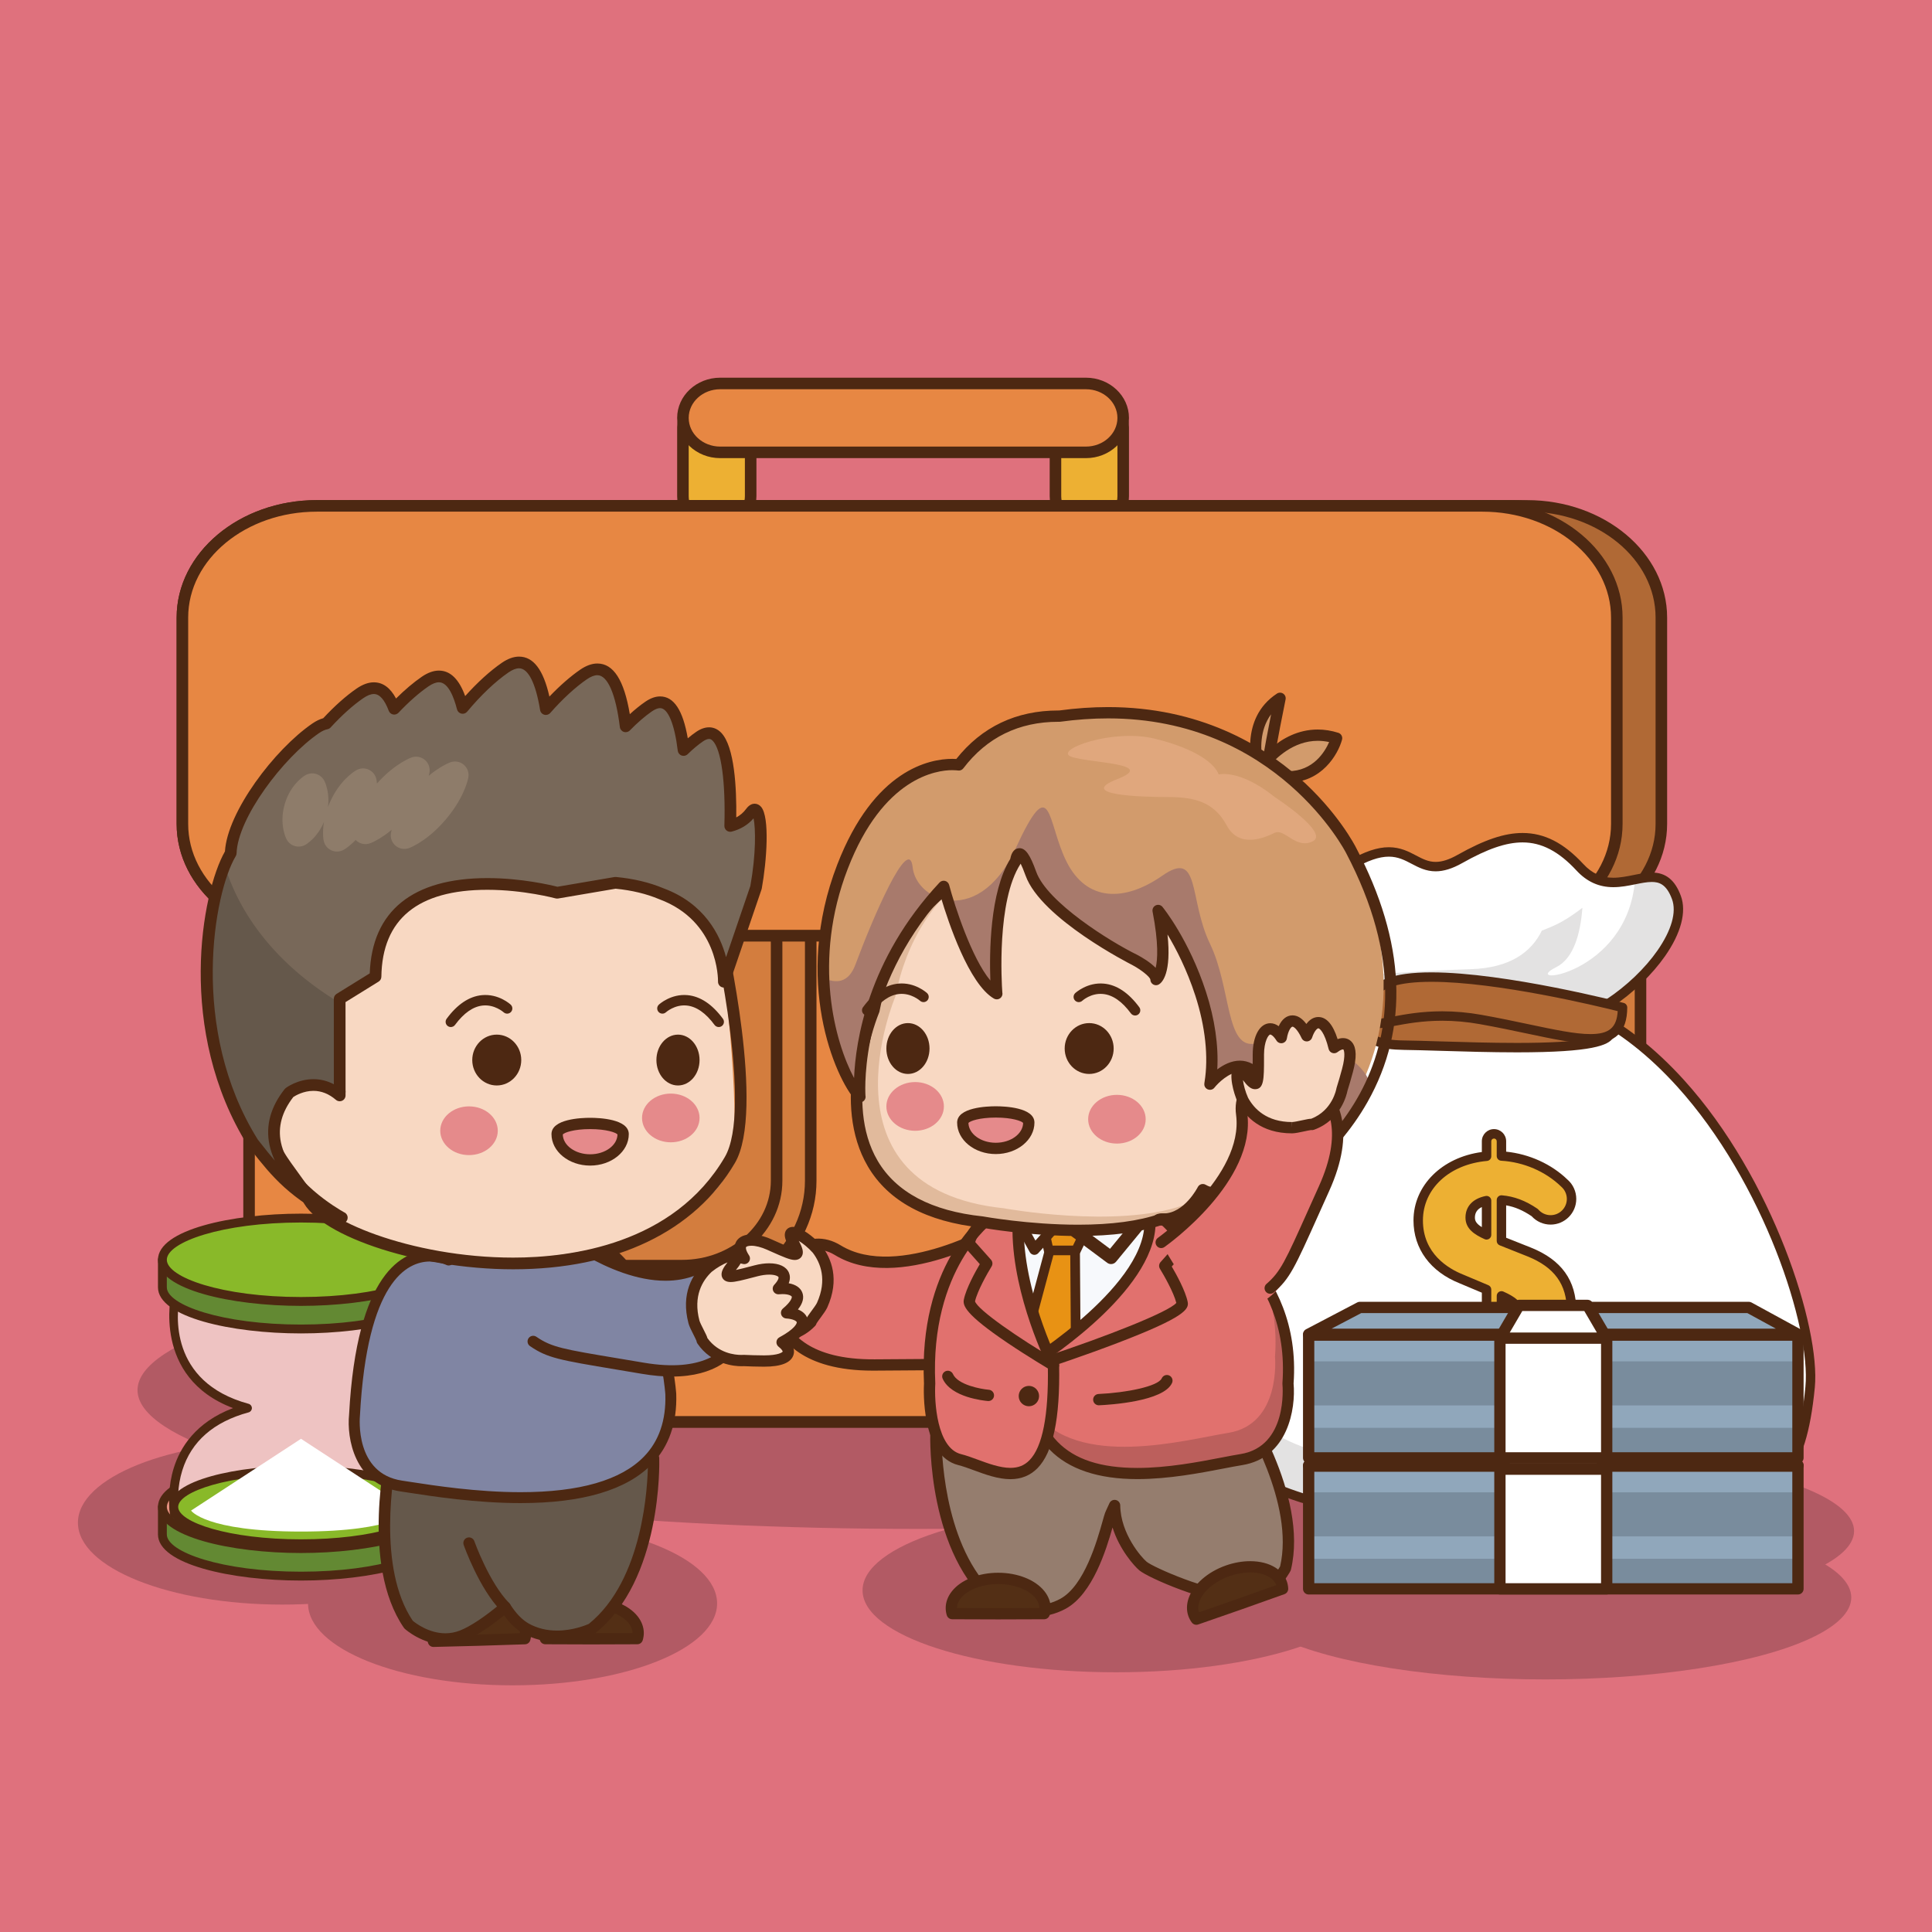
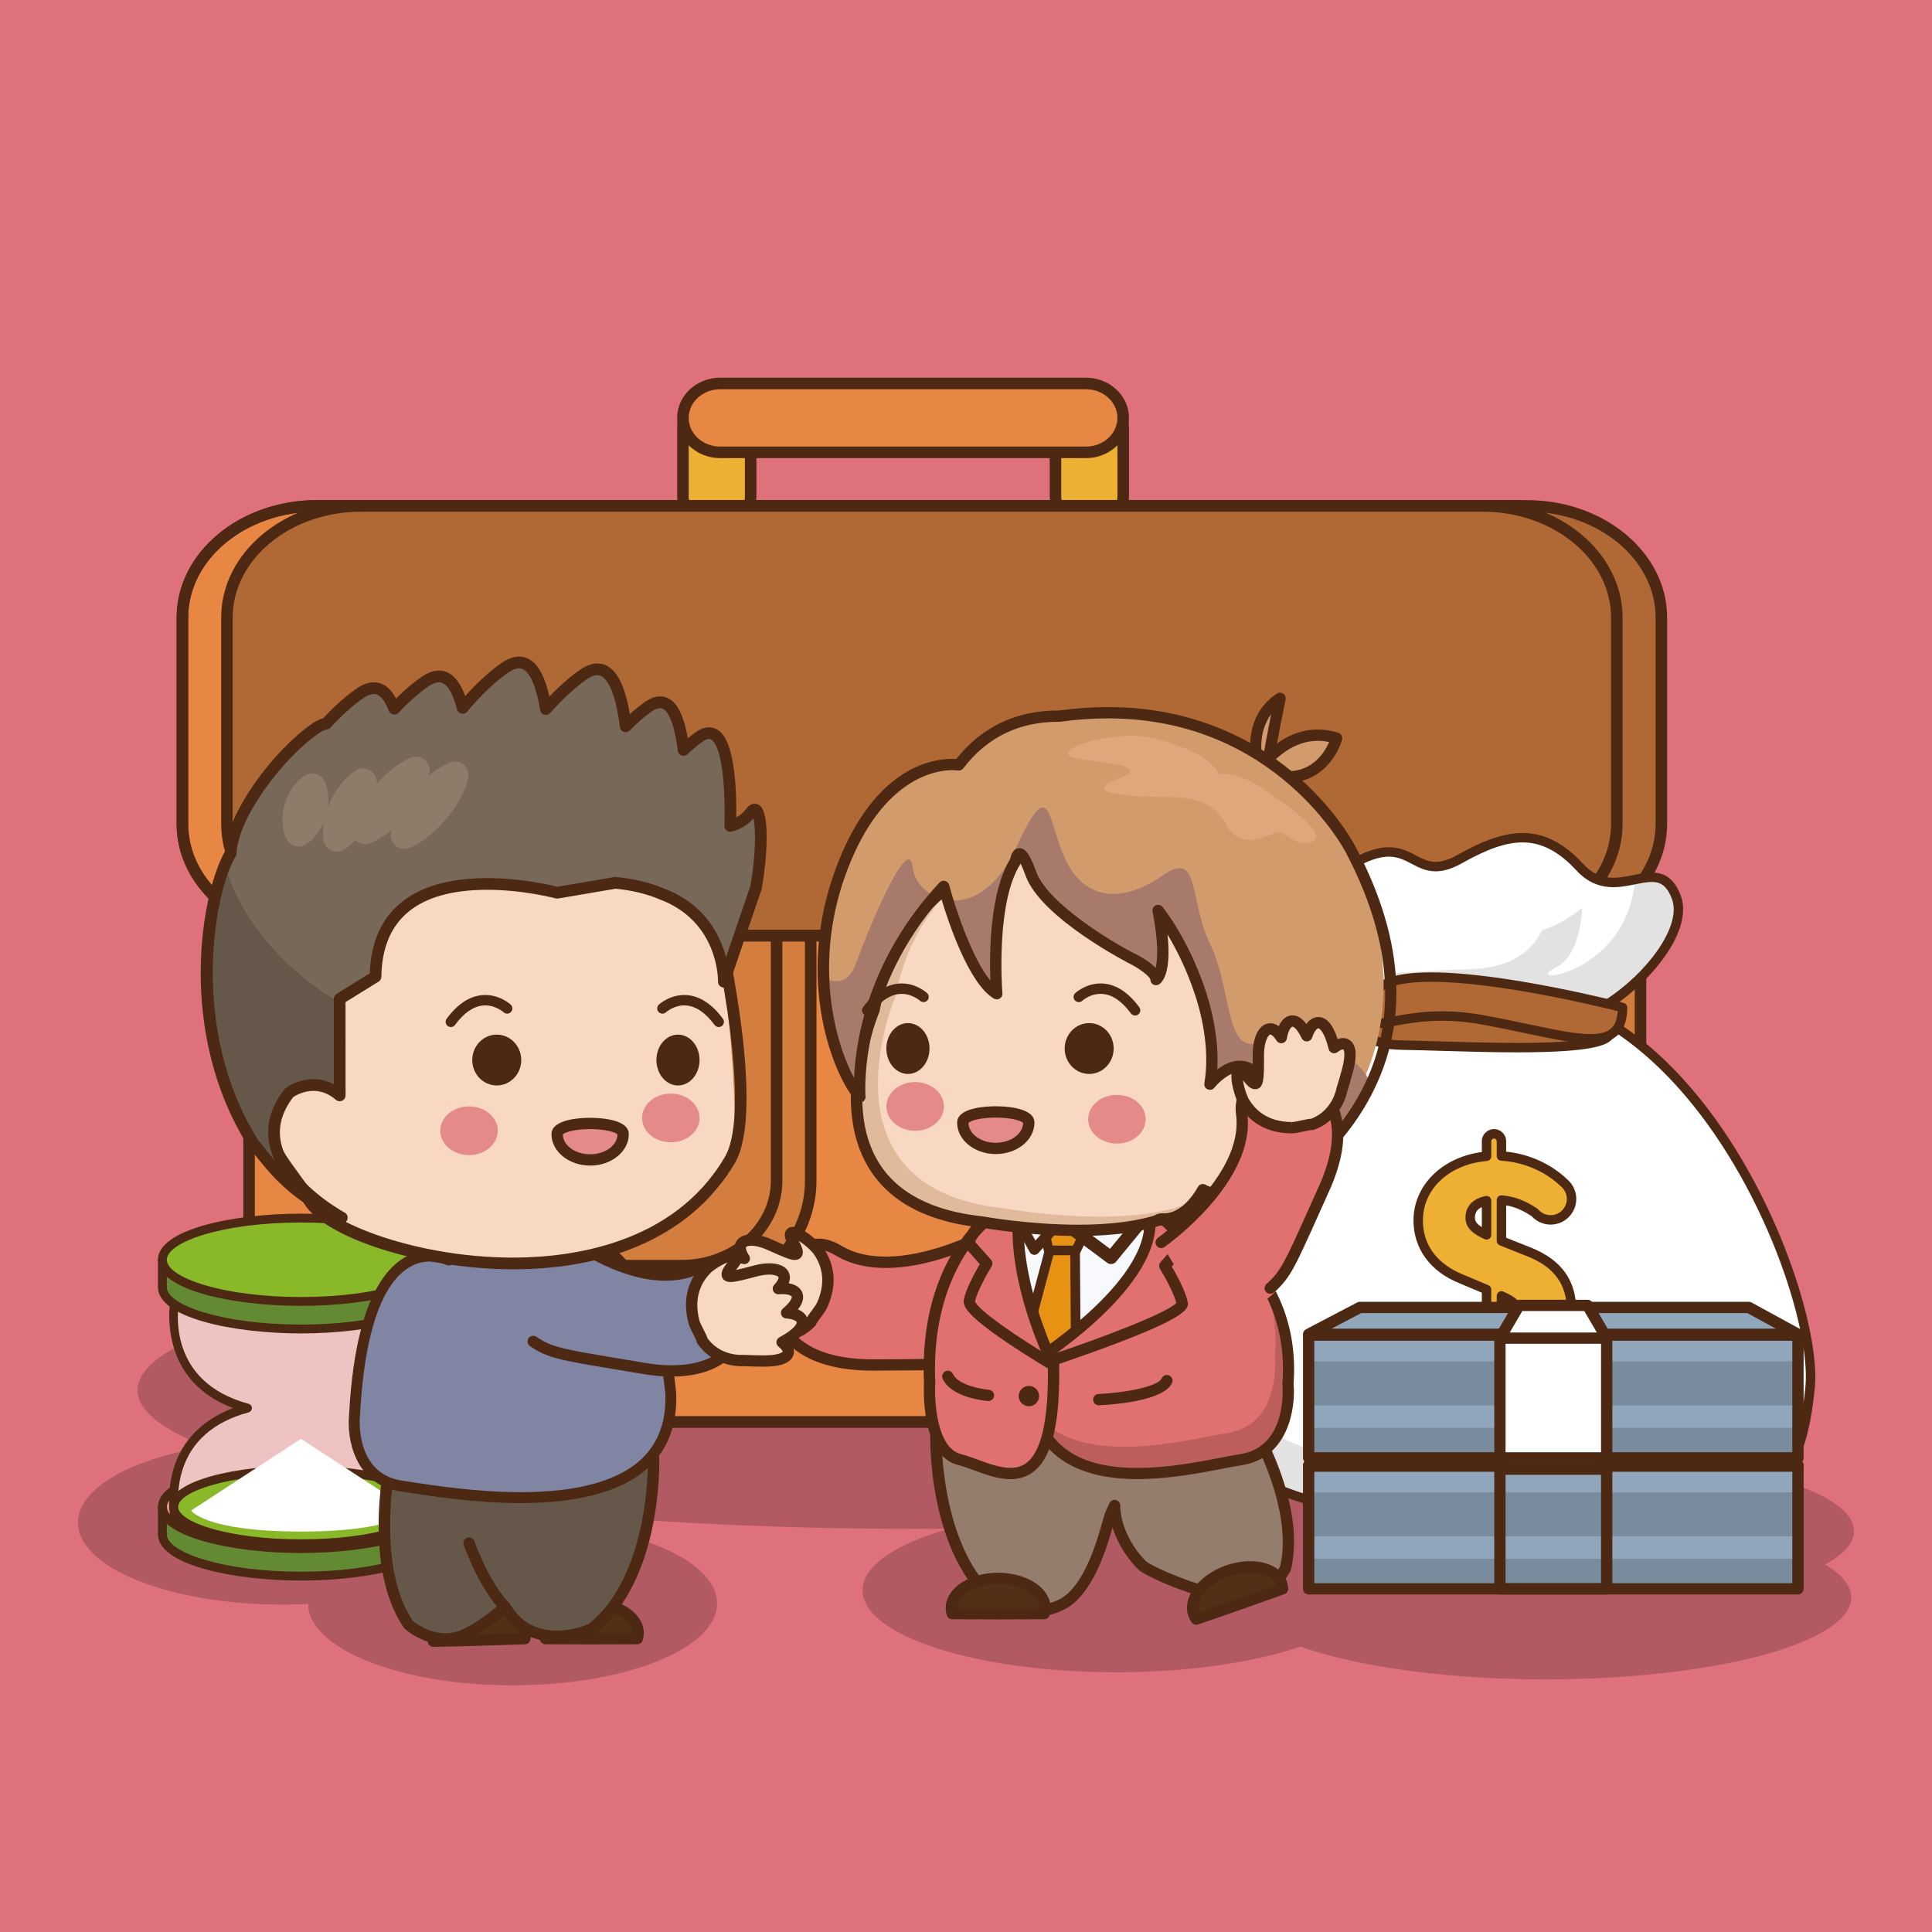
<svg xmlns="http://www.w3.org/2000/svg" version="1.1" id="圖層_1" x="0px" y="0px" width="600px" height="600px" viewBox="0 0 600 600" enable-background="new 0 0 600 600" xml:space="preserve">
  <g>
    <g>
      <g>
        <rect x="0" fill="#DF717D" width="600" height="600" />
      </g>
    </g>
    <g>
      <g>
        <g>
          <g>
            <ellipse fill="#B25A64" cx="284.99" cy="431.721" rx="242.279" ry="43.096" />
          </g>
        </g>
        <g>
          <g>
            <ellipse fill="#B25A64" cx="87.723" cy="472.877" rx="63.521" ry="25.443" />
          </g>
        </g>
        <g>
          <g>
            <ellipse fill="#B25A64" cx="159.181" cy="497.951" rx="63.521" ry="25.443" />
          </g>
        </g>
        <g>
          <g>
            <ellipse fill="#B25A64" cx="346.618" cy="493.9" rx="78.743" ry="25.443" />
          </g>
        </g>
        <g>
          <g>
            <ellipse fill="#B25A64" cx="472.862" cy="475.486" rx="102.938" ry="25.443" />
          </g>
        </g>
        <g>
          <g>
            <ellipse fill="#B25A64" cx="479.954" cy="496.113" rx="94.975" ry="25.443" />
          </g>
        </g>
      </g>
      <g>
        <g>
          <g>
            <g>
              <path fill="#EDB033" d="M233.124,154.099c0,5.371-4.708,9.726-10.518,9.726l0,0c-5.809,0-10.518-4.354-10.518-9.726v-21.394        c0-5.371,4.709-9.726,10.518-9.726l0,0c5.81,0,10.518,4.354,10.518,9.726V154.099z" />
            </g>
          </g>
          <g>
            <g>
              <path fill="#4D2812" d="M222.607,165.617c-6.788,0-12.311-5.167-12.311-11.519v-21.394c0-6.352,5.522-11.52,12.311-11.52        s12.311,5.168,12.311,11.52v21.394C234.917,160.45,229.395,165.617,222.607,165.617z M222.607,124.772        c-4.811,0-8.725,3.559-8.725,7.933v21.394c0,4.374,3.914,7.932,8.725,7.932s8.725-3.558,8.725-7.932v-21.394        C231.331,128.331,227.417,124.772,222.607,124.772z" />
            </g>
          </g>
          <g>
            <g>
              <path fill="#EDB033" d="M348.821,154.099c0,5.371-4.709,9.726-10.519,9.726l0,0c-5.808,0-10.517-4.354-10.517-9.726v-21.394        c0-5.371,4.709-9.726,10.517-9.726l0,0c5.81,0,10.519,4.354,10.519,9.726V154.099z" />
            </g>
          </g>
          <g>
            <g>
              <path fill="#4D2812" d="M338.302,165.617c-6.788,0-12.31-5.167-12.31-11.519v-21.394c0-6.352,5.521-11.52,12.31-11.52        c6.789,0,12.312,5.168,12.312,11.52v21.394C350.614,160.45,345.091,165.617,338.302,165.617z M338.302,124.772        c-4.81,0-8.724,3.559-8.724,7.933v21.394c0,4.374,3.914,7.932,8.724,7.932c4.812,0,8.726-3.558,8.726-7.932v-21.394        C347.028,128.331,343.114,124.772,338.302,124.772z" />
            </g>
          </g>
          <g>
            <g>
              <path fill="#E78743" d="M348.821,129.787c0,5.908-5.18,10.697-11.57,10.697H223.658c-6.389,0-11.569-4.789-11.569-10.697l0,0        c0-5.907,5.181-10.697,11.569-10.697H337.25C343.641,119.09,348.821,123.88,348.821,129.787L348.821,129.787z" />
            </g>
          </g>
          <g>
            <g>
              <path fill="#4D2812" d="M337.25,142.277H223.658c-7.368,0-13.362-5.604-13.362-12.49c0-6.888,5.994-12.491,13.362-12.491        H337.25c7.369,0,13.363,5.604,13.363,12.491C350.614,136.674,344.619,142.277,337.25,142.277z M223.658,120.883        c-5.391,0-9.776,3.994-9.776,8.904c0,4.909,4.386,8.903,9.776,8.903H337.25c5.391,0,9.777-3.994,9.777-8.903        c0-4.91-4.387-8.904-9.777-8.904H223.658z" />
            </g>
          </g>
        </g>
        <g>
          <g>
            <path fill="#D37D3E" d="M509.473,404.619c0,20.41-17.895,36.955-39.969,36.955H140.984c-22.075,0-39.97-16.545-39.97-36.955       V194.067c0-20.41,17.895-36.957,39.97-36.957h328.521c22.074,0,39.969,16.547,39.969,36.957V404.619z" />
          </g>
        </g>
        <g>
          <g>
            <path fill="#4D2812" d="M469.504,443.368H140.984c-23.028,0-41.763-17.383-41.763-38.749V194.067       c0-21.367,18.734-38.751,41.763-38.751h328.521c23.027,0,41.762,17.384,41.762,38.751v210.552       C511.266,425.985,492.531,443.368,469.504,443.368z M140.984,158.903c-21.051,0-38.177,15.774-38.177,35.164v210.552       c0,19.389,17.126,35.162,38.177,35.162h328.521c21.05,0,38.176-15.773,38.176-35.162V194.067       c0-19.39-17.126-35.164-38.176-35.164H140.984z" />
          </g>
        </g>
        <g>
          <g>
            <path fill="#E78743" d="M485.807,404.619c0,20.41-17.895,36.955-39.969,36.955H117.318c-22.075,0-39.97-16.545-39.97-36.955       V194.067c0-20.41,17.895-36.957,39.97-36.957h328.521c22.074,0,39.969,16.547,39.969,36.957V404.619z" />
          </g>
        </g>
        <g>
          <g>
            <path fill="#4D2812" d="M445.838,443.368H117.318c-23.028,0-41.763-17.383-41.763-38.749V194.067       c0-21.367,18.734-38.751,41.763-38.751h328.521c23.027,0,41.762,17.384,41.762,38.751v210.552       C487.6,425.985,468.865,443.368,445.838,443.368z M117.318,158.903c-21.051,0-38.177,15.774-38.177,35.164v210.552       c0,19.389,17.126,35.162,38.177,35.162h328.521c21.05,0,38.176-15.773,38.176-35.162V194.067       c0-19.39-17.126-35.164-38.176-35.164H117.318z" />
          </g>
        </g>
        <g>
          <g>
            <path fill="#D37D3E" d="M251.776,366.689c0,20.41-17.895,36.957-39.969,36.957h-70.823c-22.075,0-39.97-16.547-39.97-36.957       v-73.91c0-20.411,17.895-36.957,39.97-36.957h70.823c22.074,0,39.969,16.546,39.969,36.957V366.689z" />
          </g>
        </g>
        <g>
          <g>
            <path fill="#D37D3E" d="M460.387,366.689c0,20.41-17.894,36.957-39.969,36.957h-70.822c-22.075,0-39.969-16.547-39.969-36.957       v-73.91c0-20.411,17.894-36.957,39.969-36.957h70.822c22.075,0,39.969,16.546,39.969,36.957V366.689z" />
          </g>
        </g>
        <g>
          <g>
            <path fill="#4D2812" d="M211.807,405.44h-70.823c-23.028,0-41.763-17.384-41.763-38.751v-73.91       c0-21.367,18.734-38.751,41.763-38.751h70.823c23.027,0,41.762,17.384,41.762,38.751v73.91       C253.569,388.057,234.834,405.44,211.807,405.44z M140.984,257.615c-21.051,0-38.177,15.774-38.177,35.164v73.91       c0,19.39,17.126,35.164,38.177,35.164h70.823c21.05,0,38.176-15.774,38.176-35.164v-73.91c0-19.39-17.126-35.164-38.176-35.164       H140.984z" />
          </g>
        </g>
        <g>
          <g>
            <path fill="#4D2812" d="M211.807,394.847h-70.823c-17.187,0-31.169-12.631-31.169-28.157v-73.91       c0-15.525,13.982-28.156,31.169-28.156h70.823c17.187,0,31.168,12.631,31.168,28.156v73.91       C242.975,382.216,228.993,394.847,211.807,394.847z M140.984,268.21c-15.209,0-27.583,11.021-27.583,24.569v73.91       c0,13.549,12.374,24.57,27.583,24.57h70.823c15.209,0,27.582-11.021,27.582-24.57v-73.91c0-13.548-12.373-24.569-27.582-24.569       H140.984z" />
          </g>
        </g>
        <g>
          <g>
            <path fill="#4D2812" d="M420.418,405.44h-70.822c-23.027,0-41.762-17.384-41.762-38.751v-73.91       c0-21.367,18.734-38.751,41.762-38.751h70.822c23.027,0,41.762,17.384,41.762,38.751v73.91       C462.18,388.057,443.446,405.44,420.418,405.44z M349.596,257.615c-21.05,0-38.176,15.774-38.176,35.164v73.91       c0,19.39,17.126,35.164,38.176,35.164h70.822c21.05,0,38.176-15.774,38.176-35.164v-73.91c0-19.39-17.126-35.164-38.176-35.164       H349.596z" />
          </g>
        </g>
        <g>
          <g>
            <path fill="#4D2812" d="M420.418,394.847h-70.822c-17.187,0-31.168-12.631-31.168-28.157v-73.91       c0-15.525,13.981-28.156,31.168-28.156h70.822c17.187,0,31.168,12.631,31.168,28.156v73.91       C451.586,382.216,437.605,394.847,420.418,394.847z M349.596,268.21c-15.209,0-27.582,11.021-27.582,24.569v73.91       c0,13.549,12.373,24.57,27.582,24.57h70.822c15.209,0,27.582-11.021,27.582-24.57v-73.91c0-13.548-12.373-24.569-27.582-24.569       H349.596z" />
          </g>
        </g>
        <g>
          <g>
            <path fill="#E78743" d="M502.115,255.884c0,19.149-18.674,34.673-41.711,34.673H98.358c-23.036,0-41.711-15.523-41.711-34.673       v-64.1c0-19.149,18.675-34.674,41.711-34.674h362.047c23.037,0,41.711,15.524,41.711,34.674V255.884z" />
          </g>
        </g>
        <g>
          <g>
            <path fill="#4D2812" d="M460.405,292.35H98.358c-23.988,0-43.504-16.358-43.504-36.466v-64.1       c0-20.108,19.516-36.468,43.504-36.468h362.047c23.988,0,43.504,16.359,43.504,36.468v64.1       C503.908,275.991,484.393,292.35,460.405,292.35z M98.358,158.903c-22.011,0-39.918,14.75-39.918,32.881v64.1       c0,18.13,17.907,32.879,39.918,32.879h362.047c22.011,0,39.918-14.749,39.918-32.879v-64.1       c0-18.131-17.907-32.881-39.918-32.881H98.358z" />
          </g>
        </g>
        <g>
          <g>
            <g>
              <path fill="#B06935" d="M515.949,255.884c0,19.149-18.676,34.673-41.712,34.673H112.192        c-23.037,0-41.712-15.523-41.712-34.673v-64.1c0-19.149,18.675-34.674,41.712-34.674h362.046        c23.036,0,41.712,15.524,41.712,34.674V255.884z" />
            </g>
          </g>
          <g>
            <g>
              <path fill="#4D2812" d="M474.238,292.35H112.192c-23.989,0-43.505-16.358-43.505-36.466v-64.1        c0-20.108,19.516-36.468,43.505-36.468h362.046c23.989,0,43.505,16.359,43.505,36.468v64.1        C517.742,275.991,498.227,292.35,474.238,292.35z M112.192,158.903c-22.011,0-39.919,14.75-39.919,32.881v64.1        c0,18.13,17.908,32.879,39.919,32.879h362.046c22.011,0,39.919-14.749,39.919-32.879v-64.1        c0-18.131-17.908-32.881-39.919-32.881H112.192z" />
            </g>
          </g>
        </g>
        <g>
          <g>
            <g>
-               <path fill="#E78743" d="M502.115,255.884c0,19.149-18.674,34.673-41.711,34.673H98.358c-23.036,0-41.711-15.523-41.711-34.673        v-64.1c0-19.149,18.675-34.674,41.711-34.674h362.047c23.037,0,41.711,15.524,41.711,34.674V255.884z" />
-             </g>
+               </g>
          </g>
          <g>
            <g>
              <path fill="#4D2812" d="M460.405,292.35H98.358c-23.988,0-43.504-16.358-43.504-36.466v-64.1        c0-20.108,19.516-36.468,43.504-36.468h362.047c23.988,0,43.504,16.359,43.504,36.468v64.1        C503.908,275.991,484.393,292.35,460.405,292.35z M98.358,158.903c-22.011,0-39.918,14.75-39.918,32.881v64.1        c0,18.13,17.907,32.879,39.918,32.879h362.047c22.011,0,39.918-14.749,39.918-32.879v-64.1        c0-18.131-17.907-32.881-39.918-32.881H98.358z" />
            </g>
          </g>
        </g>
        <g>
          <g>
            <g>
              <path fill="#EDB033" d="M300.576,308.729c0,10.205-8.947,18.477-19.984,18.477l0,0c-11.037,0-19.984-8.271-19.984-18.477        v-19.546c0-10.205,8.947-18.477,19.984-18.477l0,0c11.037,0,19.984,8.271,19.984,18.477V308.729z" />
            </g>
          </g>
          <g>
            <g>
              <path fill="#4D2812" d="M280.592,328.999c-12.009,0-21.777-9.093-21.777-20.271v-19.546c0-11.177,9.769-20.271,21.777-20.271        s21.777,9.094,21.777,20.271v19.546C302.369,319.906,292.601,328.999,280.592,328.999z M280.592,272.499        c-10.03,0-18.191,7.484-18.191,16.684v19.546c0,9.199,8.161,16.684,18.191,16.684s18.191-7.484,18.191-16.684v-19.546        C298.783,279.983,290.622,272.499,280.592,272.499z" />
            </g>
          </g>
          <g>
            <g>
-               <path fill="#4D2812" d="M280.592,324.056c-9.281,0-16.832-6.876-16.832-15.327v-19.546c0-8.452,7.551-15.328,16.832-15.328        c9.282,0,16.833,6.876,16.833,15.328v19.546C297.425,317.18,289.874,324.056,280.592,324.056z M280.592,277.441        c-7.304,0-13.246,5.267-13.246,11.741v19.546c0,6.474,5.942,11.74,13.246,11.74c7.305,0,13.247-5.267,13.247-11.74v-19.546        C293.839,282.708,287.897,277.441,280.592,277.441z" />
-             </g>
+               </g>
          </g>
        </g>
      </g>
      <g>
        <g>
          <g>
            <g>
              <path fill="#FFFFFF" d="M408.49,328.088c0,0-102.632,105.535-4.189,137.082c0,0,40.156,11.783,85.238,7.6        c45.083-4.184,33.572-8.434,48.121-9.121c14.551-0.688,21.846-5.859,24.485-32.855        C565.538,396.09,508.213,254.311,408.49,328.088z" />
            </g>
          </g>
          <g>
            <g>
              <path fill="#E3E2E2" d="M543.649,438.154c-2.868-0.299-5.705-0.754-8.485-1.416c-2.212-0.109-4.415-0.387-6.601-0.771        c-2.163-0.383-4.389-1.07-6.375-2.074c-3.346,5.02-11.146-4.498-22.094,0.133c-18.075,7.646-74.975,34.629-109.991,7.283        c-29.68-23.178-24.55-31.223-21.074-55.473c-12.919,30.068-13.389,63.74,35.272,79.334c0,0,40.156,11.783,85.238,7.6        c45.083-4.184,33.572-8.434,48.121-9.121c13.83-0.654,21.105-5.361,24.059-29.008        C556.383,437.848,549.847,438.803,543.649,438.154z" />
            </g>
          </g>
          <g>
            <g>
              <path fill="#4D2812" d="M469.614,475.133c-0.003,0-0.005,0-0.008,0c-36.133,0-65.426-8.471-65.717-8.557        c-23.808-7.629-38.044-20.236-42.349-37.484c-10.767-43.133,43.581-99.641,45.9-102.025c0.055-0.057,0.114-0.108,0.179-0.156        c19.076-14.113,37.865-21.27,55.846-21.27c21.573,0,41.593,10.012,59.502,29.758c27.539,30.363,42.462,76.864,40.637,95.537        c-2.736,27.985-10.86,33.467-25.874,34.177c-5.221,0.247-6.829,0.938-9.264,1.985c-4.172,1.793-10.476,4.504-38.791,7.131        C483.205,474.829,476.455,475.133,469.614,475.133z M409.46,329.193c-2.408,2.514-55.267,58.379-45.076,99.191        c4.044,16.196,17.624,28.104,40.364,35.391c0.253,0.074,29.165,8.428,64.857,8.428c0.003,0,0.006,0,0.008,0        c6.752,0,13.41-0.3,19.79-0.892c27.854-2.585,33.903-5.185,37.905-6.905c2.532-1.09,4.531-1.949,10.282-2.221        c13.903-0.658,20.538-5.367,23.097-31.535c1.774-18.146-12.884-63.508-39.891-93.283        c-17.331-19.107-36.62-28.796-57.332-28.796C446.156,308.571,427.988,315.51,409.46,329.193z" />
            </g>
          </g>
        </g>
        <g>
          <g>
            <g>
              <path fill="#FFFFFF" d="M426.741,306.197c0,0-26.821-26.033-7.068-37.649c19.752-11.615,18.478,6.805,33.704-1.783        c15.228-8.589,25.732-9.88,37.289,2.587s24.473-5.552,29.967,9.392c5.496,14.942-27.234,45.519-47.18,39.353        C453.506,311.928,452.559,323.924,426.741,306.197z" />
            </g>
          </g>
          <g>
            <g>
              <path fill="#E3E2E2" d="M520.633,278.743c-2.771-7.537-7.43-6.688-12.85-5.596c-2.303,30.067-36.715,33.313-24.484,27.212        c5.354-2.671,7.504-10.212,8.133-18.438c-2.047,1.565-4.15,3.047-6.392,4.305c-1.734,0.973-3.561,1.741-5.409,2.476        c-0.262,0.104-0.525,0.203-0.791,0.298c-3.243,6.657-9.824,11.601-22.074,11.985c-18.78,0.59-27.537,1.76-33.502,1.441        c2.003,2.34,3.478,3.771,3.478,3.771c25.817,17.727,26.765,5.73,46.712,11.898        C493.399,324.262,526.129,293.686,520.633,278.743z" />
            </g>
          </g>
          <g>
            <g>
              <path fill="#4D2812" d="M479.089,320.371c-2.147,0-4.189-0.295-6.068-0.877c-4.258-1.316-7.931-1.902-11.907-1.902        c-1.601,0-3.107,0.092-4.564,0.18c-1.401,0.086-2.85,0.174-4.325,0.174c-6.578,0.001-13.569-1.791-26.312-10.54        c-0.068-0.046-0.132-0.099-0.191-0.156c-0.663-0.644-16.215-15.905-14.662-28.842c0.557-4.636,3.205-8.378,7.872-11.122        c4.776-2.81,8.826-4.175,12.38-4.175c3.571,0,6.159,1.357,8.441,2.556c2.047,1.074,3.815,2.002,6.104,2.002        c1.976,0,4.201-0.713,6.801-2.18c8.337-4.702,14.562-6.799,20.186-6.799c6.779,0,12.784,3.071,18.897,9.666        c2.678,2.889,5.628,4.234,9.286,4.234c2.111,0,4.229-0.428,6.279-0.842c1.979-0.398,3.848-0.776,5.662-0.776        c4.345,0,7.218,2.309,9.04,7.266c1.81,4.921,0.071,11.551-4.896,18.67C509.177,308.281,493.154,320.371,479.089,320.371z         M461.114,314.662c4.283,0,8.223,0.627,12.772,2.033c1.599,0.494,3.35,0.746,5.203,0.746        c12.598,0,28.004-11.293,35.621-22.211c4.402-6.311,6.018-11.986,4.548-15.981c-1.728-4.699-4.044-5.347-6.29-5.347        c-1.521,0-3.252,0.349-5.083,0.718c-2.19,0.442-4.454,0.899-6.858,0.899c-4.469,0-8.209-1.692-11.435-5.172        c-5.52-5.955-10.842-8.729-16.749-8.729c-5.092,0-10.873,1.98-18.746,6.421c-3.051,1.721-5.747,2.558-8.24,2.558        c-3.012,0-5.275-1.188-7.466-2.337c-2.176-1.143-4.23-2.221-7.08-2.221c-3.017,0-6.581,1.233-10.896,3.771        c-3.89,2.287-5.998,5.213-6.447,8.942c-1.329,11.048,12.493,25.099,13.71,26.311c12.052,8.259,18.531,9.952,24.546,9.952        c1.386,0,2.728-0.082,4.147-0.168C457.872,314.756,459.424,314.662,461.114,314.662z" />
            </g>
          </g>
        </g>
        <g>
          <g>
            <g>
              <path fill="#B06935" d="M429.526,313.025l-4.4,3.723c0,0-5.549,7.645,10.867,7.842c16.416,0.199,59.783,2.838,63.734-3.045        C503.678,315.66,433.928,309.303,429.526,313.025z" />
            </g>
          </g>
          <g>
            <g>
              <path fill="#4D2812" d="M471.148,326.816c-0.002,0-0.002,0-0.003,0c-8.14-0.001-16.551-0.254-23.972-0.478        c-4.415-0.133-8.228-0.248-11.198-0.284c-7.11-0.086-11.268-1.523-12.71-4.396c-1.421-2.829,0.589-5.652,0.675-5.771        c0.069-0.095,0.149-0.182,0.239-0.258l4.4-3.723c0.852-0.72,2.808-1.456,10.855-1.456c16.314,0,58.588,3.79,61.637,9.51        c0.417,0.782,0.37,1.657-0.129,2.4C499.464,324.564,494.766,326.816,471.148,326.816z M426.235,317.729        c-0.229,0.381-0.87,1.602-0.346,2.628c0.41,0.801,2.216,2.674,10.121,2.769c2.997,0.037,6.822,0.152,11.251,0.285        c7.4,0.223,15.788,0.476,23.884,0.476c20.447,0,25.721-1.778,27.049-2.829c-4.141-3.195-37.959-7.676-58.759-7.676        c-7.57,0-8.865,0.703-8.988,0.783L426.235,317.729z" />
            </g>
          </g>
          <g>
            <g>
              <path fill="#B06935" d="M503.893,312.887c0,0-73.37-19.114-77.799-2.955c-4.428,16.156,6.242,1.771,33.74,6.68        S503.819,328.793,503.893,312.887z" />
            </g>
          </g>
          <g>
            <g>
              <path fill="#4D2812" d="M493.923,324.074C493.922,324.074,493.923,324.074,493.923,324.074        c-5.035,0-11.546-1.376-19.789-3.117c-4.355-0.92-9.293-1.963-14.558-2.902c-3.924-0.701-7.855-1.057-11.686-1.057        c-6.212,0-11.138,0.917-14.734,1.586c-2.209,0.412-3.954,0.736-5.338,0.736c-0.578,0-2.338,0-3.381-1.367        c-1.105-1.449-1.039-3.729,0.243-8.409c1.396-5.091,7.9-7.565,19.886-7.565c22.999,0,59.331,9.395,59.695,9.49        c0.647,0.168,1.099,0.755,1.096,1.424C505.323,320.521,501.688,324.074,493.923,324.074z M447.891,314.068        c4.002,0,8.107,0.371,12.201,1.102c5.31,0.947,10.271,1.996,14.647,2.92c8.076,1.707,14.455,3.055,19.183,3.055        c5.768,0,8.158-1.956,8.471-7.127c-6.303-1.578-37.47-9.109-57.826-9.109c-10.19,0-16.09,1.871-17.06,5.41        c-1.242,4.533-0.932,5.606-0.74,5.857c0.079,0.104,0.397,0.215,1.052,0.215c1.114,0,2.741-0.303,4.802-0.687        C436.329,315.014,441.408,314.068,447.891,314.068z" />
            </g>
          </g>
        </g>
        <g>
          <g>
            <path fill="#EDB033" d="M474.951,388.83l-8.294-3.301c-0.126-0.049-0.249-0.098-0.372-0.146v-12.709       c3.784,0.316,7.035,1.66,10.349,3.914c1.192,1.379,2.952,2.256,4.921,2.256c3.593,0,6.506-2.914,6.506-6.508       c0-1.961-0.872-3.717-2.244-4.91c-5.328-5.178-12.524-8.004-19.531-8.414v-4.586c0-1.277-1.035-2.311-2.312-2.311       c-1.275,0-2.31,1.033-2.31,2.311v4.658c-12.566,1.115-21.227,9.559-21.227,19.936c0,9.633,6.511,15.43,13.467,18.193       l7.76,3.268v13.516c-4.922-0.438-10.41-3.049-14.716-6.705l-0.075,0.092c-1.104-0.684-2.4-1.084-3.795-1.084       c-4,0-7.242,3.242-7.242,7.242c0,3.012,1.84,5.594,4.455,6.686c6.248,4.793,13.988,7.33,21.373,7.553v6.467       c0,1.275,1.034,2.311,2.31,2.311c1.276,0,2.312-1.035,2.312-2.311v-6.617c13.857-1.324,21.775-10.393,21.775-20.605       C488.061,397.66,483.156,392.129,474.951,388.83z M456.58,378.129c0-2.811,1.887-4.619,5.084-5.262V383.5       C458.541,382.086,456.58,380.629,456.58,378.129z M466.285,413.795v-11.35c3.413,1.539,5.456,2.961,5.456,5.826       C471.741,411.115,469.979,413.104,466.285,413.795z" />
          </g>
        </g>
        <g>
          <g>
            <path fill="#4D2812" d="M463.974,438.021c-2.081,0-3.774-1.693-3.774-3.775v-5.072c-7.485-0.506-14.764-3.203-20.653-7.674       c-3.15-1.398-5.175-4.5-5.175-7.959c0-4.801,3.906-8.707,8.707-8.707c1.409,0,2.794,0.346,4.041,1.002       c0.285,0.034,0.556,0.15,0.777,0.339c3.731,3.167,8.22,5.394,12.303,6.144v-10.865l-6.863-2.89       c-9.118-3.624-14.363-10.751-14.363-19.544c0-10.85,8.847-19.613,21.227-21.247v-3.347c0-2.082,1.693-3.775,3.774-3.775       c2.082,0,3.776,1.693,3.776,3.775v3.234c7.203,0.731,14.096,3.865,19.087,8.715c1.688,1.465,2.688,3.656,2.688,5.961       c0,4.396-3.575,7.973-7.971,7.973c-2.245,0-4.382-0.949-5.894-2.611c-2.727-1.831-5.229-2.9-7.911-3.363v10.055l7.743,3.08       c9.443,3.798,14.032,10.193,14.032,19.555c0,11.307-8.887,20.165-21.775,21.911v5.312       C467.75,436.328,466.056,438.021,463.974,438.021z M443.078,407.764c-3.186,0-5.777,2.592-5.777,5.777       c0,2.338,1.396,4.432,3.555,5.333c0.117,0.049,0.227,0.112,0.327,0.19c5.803,4.451,13.092,7.025,20.525,7.251       c0.792,0.024,1.421,0.673,1.421,1.464v6.467c0,0.467,0.379,0.846,0.845,0.846c0.467,0,0.847-0.379,0.847-0.846v-6.617       c0-0.754,0.574-1.386,1.325-1.458c12.231-1.169,20.45-8.864,20.45-19.147c0-8.141-3.874-13.49-12.191-16.834l-8.659-3.444       c-0.559-0.222-0.925-0.761-0.925-1.362v-12.709c0-0.41,0.172-0.801,0.473-1.078c0.302-0.277,0.71-0.414,1.114-0.383       c3.834,0.321,7.345,1.645,11.05,4.163c0.105,0.071,0.201,0.157,0.285,0.253c0.962,1.112,2.352,1.75,3.813,1.75       c2.779,0,5.041-2.262,5.041-5.043c0-1.455-0.635-2.842-1.74-3.805c-4.872-4.73-11.65-7.647-18.655-8.057       c-0.775-0.045-1.38-0.687-1.38-1.463v-4.586c0-0.467-0.38-0.846-0.847-0.846c-0.466,0-0.845,0.379-0.845,0.846v4.658       c0,0.76-0.579,1.393-1.335,1.459c-11.712,1.04-19.892,8.638-19.892,18.477c0,10.309,7.858,14.971,12.543,16.832l7.787,3.278       c0.543,0.229,0.896,0.761,0.896,1.351v13.516c0,0.412-0.173,0.804-0.476,1.081c-0.304,0.278-0.7,0.417-1.119,0.378       c-4.896-0.435-10.493-2.916-15.08-6.669c-0.122-0.036-0.239-0.089-0.352-0.157       C445.189,408.063,444.143,407.764,443.078,407.764z M466.285,415.26c-0.339,0-0.671-0.117-0.936-0.338       c-0.335-0.277-0.529-0.691-0.529-1.127v-11.35c0-0.498,0.252-0.961,0.67-1.23s0.945-0.309,1.397-0.105       c3.197,1.443,6.318,3.184,6.318,7.162c0,2.137-0.864,5.881-6.651,6.964C466.465,415.252,466.375,415.26,466.285,415.26z        M467.75,404.818v7.039c2.526-1.048,2.526-2.902,2.526-3.586C470.277,406.869,469.621,405.9,467.75,404.818z M461.664,384.965       c-0.205,0-0.411-0.043-0.604-0.13c-3.087-1.397-5.944-3.179-5.944-6.706c0-3.457,2.281-5.898,6.26-6.698       c0.436-0.089,0.877,0.024,1.217,0.303s0.537,0.694,0.537,1.134V383.5c0,0.498-0.253,0.962-0.671,1.231       C462.218,384.887,461.942,384.965,461.664,384.965z M460.199,374.859c-1.432,0.679-2.154,1.773-2.154,3.27       c0,0.998,0.409,1.893,2.154,2.965V374.859z" />
          </g>
        </g>
      </g>
      <g>
        <g>
          <g>
            <g>
              <rect x="406.414" y="455.313" fill="#90A7BB" width="151.959" height="38.117" />
            </g>
          </g>
          <g>
            <g>
              <rect x="406.414" y="463.457" fill="#798C9D" width="151.959" height="13.68" />
            </g>
          </g>
          <g>
            <g>
              <rect x="406.414" y="484.096" fill="#798C9D" width="151.959" height="9.334" />
            </g>
          </g>
          <g>
            <g>
              <path fill="#4D2812" d="M558.373,495.184H406.414c-0.969,0-1.754-0.785-1.754-1.754v-38.117c0-0.969,0.785-1.755,1.754-1.755        h151.959c0.969,0,1.754,0.786,1.754,1.755v38.117C560.127,494.398,559.342,495.184,558.373,495.184z M408.168,491.675h148.451        v-34.608H408.168V491.675z" />
            </g>
          </g>
          <g>
            <g>
              <polygon fill="#90A7BB" points="558.373,455.047 406.414,455.047 422.309,446.713 543.1,446.713       " />
            </g>
          </g>
          <g>
            <g>
              <path fill="#4D2812" d="M558.393,456.801c-0.006,0-0.014,0-0.02,0H406.414c-0.808,0-1.511-0.551-1.703-1.335        c-0.193-0.784,0.174-1.599,0.889-1.974l15.895-8.332c0.251-0.133,0.53-0.201,0.814-0.201H543.1        c0.294,0,0.582,0.074,0.84,0.215l15.125,8.251c0.636,0.264,1.083,0.891,1.083,1.622        C560.148,456.016,559.363,456.801,558.393,456.801z M413.539,453.292h137.955l-8.842-4.824H422.74L413.539,453.292z" />
            </g>
          </g>
          <g>
            <g>
-               <rect x="465.813" y="455.313" fill="#FFFFFF" width="33.16" height="38.117" />
-             </g>
+               </g>
          </g>
          <g>
            <g>
              <path fill="#4D2812" d="M498.973,495.184h-33.16c-0.969,0-1.754-0.785-1.754-1.754v-38.117c0-0.969,0.785-1.755,1.754-1.755        h33.16c0.969,0,1.754,0.786,1.754,1.755v38.117C500.727,494.398,499.942,495.184,498.973,495.184z M467.567,491.675h29.652        v-34.608h-29.652V491.675z" />
            </g>
          </g>
          <g>
            <g>
              <polygon fill="#FFFFFF" points="498.973,456.254 465.813,456.254 471.754,446.08 493.031,446.08       " />
            </g>
          </g>
          <g>
            <g>
              <path fill="#4D2812" d="M498.992,458.009c-0.006,0-0.013-0.001-0.02,0h-33.16c-0.628,0-1.209-0.336-1.521-0.881        s-0.311-1.216,0.007-1.759l5.941-10.174c0.314-0.538,0.891-0.869,1.515-0.869h21.277c0.624,0,1.2,0.331,1.515,0.869        l5.822,9.971c0.237,0.299,0.379,0.678,0.379,1.088C500.747,457.223,499.962,458.009,498.992,458.009z M468.869,454.5h27.047        l-3.892-6.665h-19.264L468.869,454.5z" />
            </g>
          </g>
        </g>
        <g>
          <g>
            <g>
              <rect x="406.414" y="414.637" fill="#90A7BB" width="151.959" height="38.117" />
            </g>
          </g>
          <g>
            <g>
              <rect x="406.414" y="422.781" fill="#798C9D" width="151.959" height="13.682" />
            </g>
          </g>
          <g>
            <g>
              <rect x="406.414" y="443.42" fill="#798C9D" width="151.959" height="9.334" />
            </g>
          </g>
          <g>
            <g>
              <path fill="#4D2812" d="M558.373,454.509H406.414c-0.969,0-1.754-0.786-1.754-1.755v-38.117c0-0.969,0.785-1.755,1.754-1.755        h151.959c0.969,0,1.754,0.786,1.754,1.755v38.117C560.127,453.723,559.342,454.509,558.373,454.509z M408.168,451h148.451        v-34.609H408.168V451z" />
            </g>
          </g>
          <g>
            <g>
              <polygon fill="#90A7BB" points="558.373,414.371 406.414,414.371 422.309,406.039 543.1,406.039       " />
            </g>
          </g>
          <g>
            <g>
              <path fill="#4D2812" d="M558.393,416.126c-0.006-0.001-0.014-0.001-0.02,0H406.414c-0.808,0-1.511-0.551-1.703-1.335        c-0.193-0.783,0.174-1.598,0.889-1.973l15.895-8.334c0.251-0.131,0.53-0.2,0.814-0.2H543.1c0.294,0,0.582,0.073,0.84,0.214        l15.125,8.252c0.636,0.264,1.083,0.891,1.083,1.621C560.148,415.34,559.363,416.126,558.393,416.126z M413.539,412.617        h137.955l-8.842-4.824H422.74L413.539,412.617z" />
            </g>
          </g>
          <g>
            <g>
              <rect x="465.813" y="414.637" fill="#FFFFFF" width="33.16" height="38.117" />
            </g>
          </g>
          <g>
            <g>
              <path fill="#4D2812" d="M498.973,454.509h-33.16c-0.969,0-1.754-0.786-1.754-1.755v-38.117c0-0.969,0.785-1.755,1.754-1.755        h33.16c0.969,0,1.754,0.786,1.754,1.755v38.117C500.727,453.723,499.942,454.509,498.973,454.509z M467.567,451h29.652        v-34.609h-29.652V451z" />
            </g>
          </g>
          <g>
            <g>
              <polygon fill="#FFFFFF" points="498.973,415.578 465.813,415.578 471.754,405.404 493.031,405.404       " />
            </g>
          </g>
          <g>
            <g>
              <path fill="#4D2812" d="M498.992,417.333c-0.006-0.001-0.013-0.001-0.02,0h-33.16c-0.628,0-1.209-0.336-1.521-0.881        s-0.311-1.216,0.007-1.759l5.941-10.174c0.314-0.538,0.891-0.869,1.515-0.869h21.277c0.624,0,1.2,0.331,1.515,0.869        l5.822,9.971c0.237,0.299,0.379,0.678,0.379,1.088C500.747,416.547,499.962,417.333,498.992,417.333z M468.869,413.824h27.047        l-3.892-6.665h-19.264L468.869,413.824z" />
            </g>
          </g>
        </g>
      </g>
      <g>
        <g>
          <g>
            <path fill="#E1716E" d="M50.433,467.982v8.553c0,7.15,19.272,12.945,43.046,12.945c23.775,0,43.047-5.795,43.047-12.945l0,0       v-8.553H50.433z" />
          </g>
        </g>
        <g>
          <g>
            <path fill="#638933" d="M50.433,467.982v8.553c0,7.15,19.272,12.945,43.046,12.945c23.775,0,43.047-5.795,43.047-12.945l0,0       v-8.553H50.433z" />
          </g>
        </g>
        <g>
          <g>
            <path fill="#4D2812" d="M93.479,490.855c-21.534,0-44.422-5.02-44.422-14.32v-8.553c0-0.76,0.616-1.375,1.376-1.375h86.093       c0.76,0,1.376,0.615,1.376,1.375v8.553C137.902,485.836,115.014,490.855,93.479,490.855z M51.809,469.359v7.176       c0,5.472,17.113,11.568,41.67,11.568c24.558,0,41.671-6.097,41.671-11.568v-7.176H51.809z" />
          </g>
        </g>
        <g>
          <g>
            <ellipse fill="#E69180" cx="93.479" cy="467.982" rx="43.046" ry="12.945" />
          </g>
        </g>
        <g>
          <g>
            <path fill="#4D2812" d="M93.479,482.303c-21.534,0-44.422-5.019-44.422-14.32c0-9.303,22.888-14.322,44.422-14.322       c21.535,0,44.423,5.02,44.423,14.322C137.902,477.284,115.014,482.303,93.479,482.303z M93.479,456.412       c-24.557,0-41.67,6.098-41.67,11.57s17.113,11.568,41.67,11.568c24.558,0,41.671-6.096,41.671-11.568       S118.036,456.412,93.479,456.412z" />
          </g>
        </g>
        <g>
          <g>
            <ellipse fill="#EEC3C2" cx="93.48" cy="467.982" rx="38.067" ry="11.447" />
          </g>
        </g>
        <g>
          <g>
            <path fill="#EEC3C2" d="M131.658,456.232c-2.416-7.744-8.621-16.027-23.508-19.432c0,0-4.465-1.893-14.672-1.893       c-10.205,0-14.67,1.893-14.67,1.893c-14.887,3.404-21.092,11.688-23.508,19.432c-1.732,5.547-1.519,10.814-1.159,13.814       c6.706,4.527,21.796,7.682,39.337,7.682c17.542,0,32.632-3.154,39.338-7.682C133.176,467.047,133.389,461.779,131.658,456.232z       " />
          </g>
        </g>
        <g>
          <g>
            <path fill="#EEC3C2" d="M132.391,401.98l-38.912-10.748l-38.91,10.748c0,0-7.018,28.658,24.24,35.809       c0,0,4.465,1.893,14.67,1.893c10.207,0,14.672-1.893,14.672-1.893C139.408,430.639,132.391,401.98,132.391,401.98z" />
          </g>
        </g>
        <g>
          <g>
            <path fill="#4D2812" d="M93.479,479.105c-17.238,0-32.981-3.108-40.106-7.918c-0.331-0.223-0.549-0.58-0.597-0.977       c-0.415-3.465-0.542-8.773,1.212-14.389c1.926-6.172,6.693-14.092,18.388-18.526c-25.198-9.521-19.21-35.368-19.143-35.642       c0.118-0.484,0.489-0.867,0.97-1l38.91-10.748c0.24-0.066,0.492-0.066,0.732,0l38.912,10.748c0.48,0.133,0.852,0.516,0.97,1       c0.067,0.273,6.056,26.121-19.143,35.642c11.694,4.435,16.462,12.355,18.388,18.526c1.752,5.617,1.626,10.926,1.211,14.389       c-0.048,0.396-0.266,0.754-0.597,0.977C126.461,475.997,110.718,479.105,93.479,479.105z M55.439,469.248       c6.944,4.329,21.737,7.105,38.04,7.105s31.097-2.776,38.041-7.105c0.274-2.768,0.39-7.591-1.175-12.606       c-2.81-9.007-9.739-15.069-20.596-18.02c-0.6-0.163-1.016-0.706-1.016-1.327s0.416-1.165,1.016-1.328       c24.985-6.79,22.307-28.415,21.468-32.883l-37.738-10.425l-37.736,10.425c-0.84,4.468-3.519,26.093,21.468,32.883       c0.6,0.163,1.016,0.707,1.016,1.328s-0.416,1.164-1.016,1.327c-10.856,2.95-17.786,9.013-20.596,18.02       C55.048,461.655,55.164,466.48,55.439,469.248z" />
          </g>
        </g>
        <g>
          <g>
            <ellipse fill="#89B929" cx="93.513" cy="467.982" rx="39.555" ry="11.447" />
          </g>
        </g>
        <g>
          <g>
            <path fill="#4D2812" d="M93.513,480.807c-19.842,0-40.931-4.495-40.931-12.824c0-8.33,21.089-12.824,40.931-12.824       s40.931,4.494,40.931,12.824C134.444,476.312,113.355,480.807,93.513,480.807z M93.513,457.91       c-22.499,0-38.179,5.309-38.179,10.072s15.68,10.072,38.179,10.072s38.179-5.309,38.179-10.072S116.012,457.91,93.513,457.91z" />
          </g>
        </g>
        <g>
          <g>
            <path fill="#638933" d="M50.433,391.232v8.553c0,7.148,19.272,12.943,43.046,12.943c23.775,0,43.047-5.795,43.047-12.943l0,0       v-8.553H50.433z" />
          </g>
        </g>
        <g>
          <g>
            <path fill="#4D2812" d="M93.479,414.105c-21.534,0-44.422-5.02-44.422-14.32v-8.553c0-0.76,0.616-1.377,1.376-1.377h86.093       c0.76,0,1.376,0.617,1.376,1.377v8.553C137.902,409.086,115.014,414.105,93.479,414.105z M51.809,392.607v7.178       c0,5.471,17.113,11.568,41.67,11.568c24.558,0,41.671-6.098,41.671-11.568v-7.178H51.809z" />
          </g>
        </g>
        <g>
          <g>
            <ellipse fill="#89B929" cx="93.479" cy="391.232" rx="43.046" ry="12.945" />
          </g>
        </g>
        <g>
          <g>
            <path fill="#4D2812" d="M93.479,405.553c-21.534,0-44.422-5.02-44.422-14.32c0-9.303,22.888-14.322,44.422-14.322       c21.535,0,44.423,5.02,44.423,14.322C137.902,400.533,115.014,405.553,93.479,405.553z M93.479,379.662       c-24.557,0-41.67,6.098-41.67,11.57c0,5.472,17.113,11.568,41.67,11.568c24.558,0,41.671-6.097,41.671-11.568       C135.15,385.76,118.036,379.662,93.479,379.662z" />
          </g>
        </g>
        <g>
          <g>
            <path fill="#FFFFFF" d="M93.479,446.83l-34.142,22.289c0,0,4.316,6.52,34.142,6.52c29.827,0,34.143-6.52,34.143-6.52       L93.479,446.83z" />
          </g>
        </g>
      </g>
      <g>
        <g>
          <g>
            <g>
              <g>
                <path fill="#E1716E" d="M311.09,380.889c0,0-31.977,18.969-50.931,7.357c-18.954-11.609-36.615,36.049,11.478,35.66         c36.036-0.291,35.334,2.975,48.272-6.904C332.847,407.121,311.09,380.889,311.09,380.889z" />
              </g>
            </g>
            <g>
              <g>
                <path fill="#4D2812" d="M271.044,425.664c-21.996,0-28.822-9.777-30.935-15.643c-2.786-7.73-0.278-17.314,5.833-22.291         c4.565-3.719,10.083-4.074,15.133-0.98c17.829,10.923,48.809-7.186,49.12-7.37c0.834-0.493,1.911-0.218,2.403,0.614         c0.494,0.834,0.22,1.91-0.613,2.404c-1.344,0.796-33.114,19.369-52.742,7.344c-5.074-3.105-9.122-0.89-11.085,0.708         c-4.262,3.472-7.374,11.093-4.748,18.383c1.816,5.044,7.926,13.457,28.212,13.319c3.262-0.026,6.192-0.043,8.837-0.059         c18.985-0.111,22.937-0.135,28.698-2.84c0.878-0.414,1.922-0.035,2.334,0.842s0.035,1.922-0.842,2.334         c-6.462,3.033-10.546,3.058-30.17,3.172c-2.642,0.016-5.57,0.033-8.828,0.06         C271.448,425.662,271.244,425.664,271.044,425.664z" />
              </g>
            </g>
            <g>
              <g>
                <path fill="#F8D8C2" d="M253.778,387.936c-4.085-4.6-10.732-7.867-7.406-2.01c3.143,5.535-0.029,3.885-7.505,0.559         c-6.226-2.771-11.476-1.316-7.714,4.342c-5.451-1.441-8.967,0.893-3.75,6.988c-5.696-0.57-8.432,2.818-0.119,9.256         c-3.773,1.992-3.792,5.336,4.758,6.693c2.078,0.328,4.119,0.621,6.059,0.842c0,0,7.89,2.105,13.783-4.045         c-0.034-0.518,2.758-3.773,3.421-5.201C259.01,397.131,256.294,391.227,253.778,387.936z" />
              </g>
            </g>
            <g>
              <g>
                <path fill="#4D2812" d="M241.345,416.708L241.345,416.708c-1.813,0-3.124-0.27-3.557-0.372         c-1.778-0.205-3.75-0.48-6.021-0.84c-5.299-0.842-8.195-2.535-8.609-5.036c-0.203-1.231,0.251-2.433,1.274-3.474         c-3.39-3.021-4.715-5.69-3.943-7.948c0.491-1.437,1.771-2.418,3.619-2.827c-1.091-1.949-1.313-3.646-0.661-5.063         c0.427-0.928,1.62-2.481,4.816-2.49c-0.289-1.334-0.033-2.323,0.332-3.004c0.457-0.854,1.683-2.288,4.741-2.288         c1.857,0,4.017,0.524,6.244,1.517l1.164,0.52c1.574,0.702,3.18,1.42,4.374,1.881c-0.081-0.15-0.172-0.314-0.272-0.492         c-0.796-1.401-1.605-3.19-0.791-4.59c0.438-0.752,1.234-1.182,2.186-1.182c2.43,0,6.372,2.963,8.849,5.752         c0.028,0.031,0.056,0.064,0.082,0.099c2.981,3.897,5.702,10.396,1.732,19.21c-0.407,0.877-1.275,2.059-2.114,3.2         c-0.409,0.557-1.01,1.374-1.206,1.716c-0.074,0.289-0.223,0.559-0.434,0.779         C249.242,415.852,244.573,416.708,241.345,416.708z M226.213,399.506c-1.645,0-2.33,0.449-2.404,0.668         c-0.14,0.407,0.396,2.295,4.549,5.51c0.472,0.365,0.726,0.945,0.674,1.539s-0.401,1.121-0.929,1.399         c-1.177,0.621-1.473,1.173-1.482,1.276c0.065,0.259,1.228,1.423,5.696,2.132c2.269,0.359,4.226,0.632,5.982,0.833         c0.085,0.01,0.17,0.025,0.253,0.047c0.005,0.002,1.135,0.289,2.793,0.289c2.471,0,6.006-0.629,9.002-3.578         c0.265-0.58,0.781-1.284,1.615-2.418c0.633-0.861,1.499-2.041,1.751-2.582c3.233-7.18,1.096-12.424-1.29-15.568         c-1.463-1.637-3.104-2.92-4.358-3.695c1.126,2.034,1.656,3.557,0.942,4.783c-0.202,0.347-0.819,1.154-2.179,1.154         c-1.43,0-3.448-0.873-7.515-2.689l-1.16-0.518c-1.757-0.782-3.468-1.213-4.817-1.213c-1.038,0-1.555,0.262-1.649,0.437         c-0.095,0.177-0.113,0.979,0.927,2.543c0.403,0.606,0.39,1.399-0.034,1.992c-0.425,0.593-1.175,0.858-1.875,0.675         c-0.877-0.231-1.713-0.354-2.416-0.354c-1.055,0-1.574,0.275-1.654,0.448c-0.134,0.29-0.016,1.584,2.102,4.059         c0.466,0.544,0.554,1.316,0.222,1.952c-0.331,0.636-1.024,1.002-1.729,0.934         C226.875,399.524,226.536,399.506,226.213,399.506z" />
              </g>
            </g>
          </g>
          <g>
            <g>
              <g>
                <path fill="#957D6E" d="M383.969,433.883c0,0,20.717,30.389,15.234,53.193c0,0-4.68,9.268-14.26,9.195         s-27.541-7.867-29.994-9.93c-2.453-2.064-18.908-21.9-8.646-31.469S383.969,433.883,383.969,433.883z" />
              </g>
            </g>
            <g>
              <g>
                <path fill="#957D6E" d="M290.657,445.088c0,0-1.13,36.766,19.185,52.961c0,0,10.72,5.252,20.313,0         c9.592-5.254,13.541-24.512,14.67-27.574c1.129-3.064,13.883-25.678-2.65-28.158S290.657,445.088,290.657,445.088z" />
              </g>
            </g>
            <g>
              <g>
                <path fill="#4D2812" d="M320.625,502.137c-6.353,0-11.346-2.41-11.556-2.514c-0.114-0.055-0.222-0.123-0.321-0.203         c-20.763-16.551-19.892-52.848-19.845-54.385c0.026-0.848,0.655-1.556,1.493-1.682c0.23-0.035,23.228-3.457,40.656-3.457         c4.523,0,8.353,0.23,11.382,0.685c5.174,0.776,8.407,3.448,9.493,7.792c12.251-8.105,30.543-15.766,31.366-16.109         c0.768-0.322,1.655-0.056,2.124,0.631c0.864,1.268,21.091,31.299,15.491,54.592c-0.032,0.133-0.079,0.26-0.14,0.381         c-0.21,0.415-5.251,10.158-15.715,10.158h-0.125c-10.011-0.076-28.313-7.988-31.109-10.342         c-1.5-1.26-6.155-6.387-8.313-13.311c-1.94,6.836-6.165,20.643-14.511,25.214         C327.906,501.279,324.417,502.137,320.625,502.137z M310.773,496.546c0.842,0.377,4.929,2.083,9.853,2.083         c3.196,0,6.119-0.713,8.687-2.119c7.474-4.093,11.412-18.089,13.095-24.065c0.334-1.186,0.574-2.042,0.771-2.577         c0.151-0.412,0.433-1.018,0.822-1.857l0.548-1.191c0.342-0.746,1.16-1.156,1.958-0.988c0.804,0.169,1.383,0.873,1.393,1.693         c0.112,8.807,6.584,16.133,8.18,17.475c2.055,1.729,19.553,9.448,28.879,9.519c7.759,0,11.944-6.909,12.592-8.067         c4.472-19.256-10.587-44.596-14.248-50.373c-4.847,2.094-21.663,9.576-31.705,16.783c-0.525,0.377-1.219,0.435-1.799,0.148         c-0.581-0.287-0.957-0.871-0.978-1.518c-0.139-4.39-2.333-6.754-6.905-7.439c-2.857-0.429-6.512-0.646-10.861-0.646         c-14.63,0-33.301,2.457-38.646,3.205C292.476,453.5,293.796,482.833,310.773,496.546z" />
              </g>
            </g>
            <g>
              <g>
                <polygon fill="#F7F9FC" points="351.815,422.918 312.156,417.49 312.156,374.701 359.832,373.699        " />
              </g>
            </g>
            <g>
              <g>
                <g>
                  <polygon fill="#E89214" points="317.105,421.438 334.106,421.438 333.812,379.404 328.369,379.404         " />
                </g>
              </g>
              <g>
                <g>
                  <path fill="#4D2812" d="M334.106,422.938h-17.001c-0.466,0-0.906-0.217-1.189-0.586c-0.284-0.371-0.38-0.852-0.259-1.302          l11.265-42.033c0.175-0.655,0.77-1.112,1.448-1.112h5.442c0.824,0,1.494,0.666,1.5,1.49l0.294,42.033          c0.003,0.399-0.154,0.783-0.436,1.066C334.888,422.778,334.505,422.938,334.106,422.938z M319.06,419.938h13.535          l-0.272-39.033h-2.803L319.06,419.938z" />
                </g>
              </g>
              <g>
                <g>
                  <polygon fill="#E89214" points="334.171,388.326 336.961,382.52 331.09,379.404 324.407,382.52 325.681,388.326         " />
                </g>
              </g>
              <g>
                <g>
                  <path fill="#4D2812" d="M334.171,389.826h-8.49c-0.704,0-1.314-0.49-1.465-1.178l-1.273-5.809          c-0.15-0.686,0.195-1.384,0.831-1.68l6.683-3.115c0.428-0.197,0.922-0.186,1.337,0.035l5.871,3.114          c0.711,0.377,0.997,1.249,0.648,1.974l-2.79,5.809C335.274,389.496,334.747,389.826,334.171,389.826z M326.888,386.826h6.34          l1.758-3.658l-3.938-2.088l-4.917,2.291L326.888,386.826z" />
                </g>
              </g>
            </g>
            <g>
              <g>
                <path fill="#E1716E" d="M370.75,378.018c0,0,31.988,14.445,29.246,51.648c0,0,1.994,21.008-14.54,23.635         s-67.298,17.508-65.927-29.324c0,0,39.796-24.512,37.512-45.959C357.041,378.018,361.055,371.717,370.75,378.018z" />
              </g>
            </g>
            <g>
              <g>
                <path fill="#BC5F5C" d="M392.891,398.477c2.401,6.404,3.73,13.992,3.074,22.883c0,0,1.995,21.01-14.54,23.635         c-12.935,2.055-46.817,11.609-60.3-6.752c8.676,29.184,49.771,17.371,64.331,15.059c16.534-2.627,14.54-23.635,14.54-23.635         C400.961,416.57,397.623,406.295,392.891,398.477z" />
              </g>
            </g>
            <g>
              <g>
                <path fill="#4D2812" d="M353.215,459.349c-12.178,0-21.345-3.081-27.246-9.157c-5.759-5.93-8.508-14.768-8.171-26.266         c0.017-0.584,0.326-1.119,0.822-1.425c0.389-0.239,38.841-24.185,36.698-44.3c-0.042-0.391,0.051-0.783,0.262-1.114         c0.094-0.147,2.352-3.603,7.307-3.603c2.671,0,5.601,1.016,8.709,3.018c2.287,1.1,32.755,16.516,30.139,53.146         c0.699,7.871-1.746,23.098-16.007,25.363c-1.604,0.256-3.53,0.627-5.76,1.057         C372.78,457.453,362.936,459.349,353.215,459.349z M321.241,424.946c-0.145,10.074,2.281,17.752,7.214,22.831         c5.297,5.455,13.396,8.105,24.76,8.105c9.391,0,19.047-1.859,26.097-3.218c2.261-0.435,4.212-0.812,5.873-1.075         c14.758-2.344,13.162-20.969,13.087-21.761c-0.01-0.097-0.011-0.194-0.003-0.291c2.617-35.512-26.973-49.369-28.233-49.942         c-0.079-0.035-0.156-0.078-0.229-0.125c-2.573-1.673-4.901-2.521-6.919-2.521c-2.188,0-3.498,1.035-4.06,1.616         C360.19,399.158,327.034,421.25,321.241,424.946z" />
              </g>
            </g>
            <g>
              <g>
                <path fill="#4D2812" d="M325.399,424.672c-0.737,0-1.423-0.467-1.666-1.205c-0.304-0.92,0.197-1.912,1.117-2.216         c18.286-6.024,38.08-13.772,40.47-16.624c-0.811-3.266-3.91-8.692-5.083-10.579c-0.41-0.661-0.337-1.513,0.18-2.093         l4.885-5.486c-0.57-2.463-4.378-6.016-6.298-7.465c-0.773-0.584-0.926-1.684-0.342-2.457         c0.585-0.773,1.687-0.926,2.457-0.343c0.795,0.601,7.763,6.005,7.763,10.853c0,0.43-0.157,0.845-0.443,1.166l-4.542,5.102         c1.343,2.287,4.254,7.515,4.952,11.004c0.447,2.238-0.872,4.737-21.642,12.688c-10.455,4.002-21.151,7.533-21.259,7.568         C325.766,424.644,325.58,424.672,325.399,424.672z" />
              </g>
            </g>
            <g>
              <g>
                <path fill="#E1716E" d="M307.496,378.018c0,0-20.549,14.445-18.788,51.648c0,0-1.281,21.008,9.341,23.635         c10.621,2.627,29.998,17.508,29.117-29.324c0,0-12.33-24.512-10.862-45.959C316.304,378.018,313.725,371.717,307.496,378.018         z" />
              </g>
            </g>
            <g>
              <g>
                <path fill="#4D2812" d="M313.788,459.371L313.788,459.371c-3.842-0.001-7.828-1.47-11.346-2.766         c-1.744-0.643-3.392-1.25-4.813-1.602c-11.628-2.875-10.777-23.526-10.679-25.348c-1.697-36.516,17.44-51.536,19.404-52.978         c2.143-2.134,4.227-3.216,6.195-3.216c2.99,0,4.789,2.445,5.381,3.891c0.102,0.248,0.145,0.517,0.126,0.785         c-1.419,20.705,10.559,44.809,10.68,45.049c0.118,0.234,0.182,0.493,0.187,0.756c0.313,16.617-1.884,27.088-6.714,32.009         C319.985,458.221,317.151,459.371,313.788,459.371z M312.551,376.972c-1,0-2.352,0.81-3.805,2.28         c-0.074,0.074-0.154,0.142-0.239,0.201c-0.194,0.139-19.737,14.436-18.047,50.129c0.004,0.063,0.003,0.127-0.001,0.189         c-0.327,5.439,0.476,19.963,8.013,21.826c1.61,0.398,3.346,1.038,5.184,1.715c3.242,1.195,6.917,2.549,10.132,2.549h0.001         c2.453,0,4.333-0.752,5.918-2.367c4.044-4.12,5.967-13.907,5.717-29.094c-1.58-3.234-12.104-25.641-10.896-46.018         C314.24,377.893,313.565,376.972,312.551,376.972z" />
              </g>
            </g>
            <g>
              <g>
                <g>
                  <polygon fill="#F7F9FC" points="329.25,378.805 345.052,390.572 356.522,376.639         " />
                </g>
              </g>
              <g>
                <g>
                  <path fill="#4D2812" d="M345.051,392.572c-0.416,0-0.835-0.13-1.193-0.396l-15.802-11.769          c-0.667-0.497-0.957-1.356-0.727-2.156s0.933-1.374,1.763-1.439l27.271-2.166c0.793-0.067,1.559,0.356,1.931,1.068          c0.371,0.712,0.28,1.575-0.229,2.194l-11.47,13.936C346.201,392.322,345.629,392.572,345.051,392.572z M334.707,380.376          l10.012,7.456l7.267-8.828L334.707,380.376z" />
                </g>
              </g>
            </g>
            <g>
              <g>
                <g>
                  <polygon fill="#F7F9FC" points="331.867,376.299 321.237,388.066 313.519,374.133         " />
                </g>
              </g>
              <g>
                <g>
                  <path fill="#4D2812" d="M321.237,389.707c-0.063,0-0.125-0.004-0.188-0.012c-0.525-0.061-0.99-0.371-1.247-0.834          l-7.718-13.935c-0.298-0.538-0.27-1.198,0.073-1.708s0.943-0.783,1.554-0.715l18.349,2.166          c0.609,0.072,1.127,0.478,1.343,1.052s0.093,1.221-0.318,1.676l-10.631,11.769          C322.141,389.512,321.698,389.707,321.237,389.707z M316.502,376.136l5.057,9.128l6.964-7.709L316.502,376.136z" />
                </g>
              </g>
            </g>
            <g>
              <g>
                <path fill="#4D2812" d="M306.957,435.105c-0.048,0-0.096-0.002-0.144-0.006c-1.164-0.094-11.442-1.092-14.06-6.933         c-0.396-0.884,0-1.923,0.885-2.318c0.884-0.396,1.922-0.001,2.318,0.884c1.504,3.359,8.728,4.674,11.14,4.87         c0.966,0.078,1.686,0.925,1.607,1.891C308.629,434.41,307.862,435.105,306.957,435.105z" />
              </g>
            </g>
            <g>
              <g>
                <path fill="#4D2812" d="M341.239,436.425c-0.934,0-1.71-0.735-1.752-1.677c-0.043-0.967,0.707-1.787,1.675-1.83         c8.562-0.383,18.499-2.352,19.627-4.867c0.396-0.883,1.434-1.279,2.318-0.883c0.884,0.396,1.279,1.435,0.883,2.318         c-2.581,5.758-19.339,6.789-22.672,6.937C341.291,436.424,341.265,436.425,341.239,436.425z" />
              </g>
            </g>
            <g>
              <g>
                <circle fill="#4D2812" cx="319.531" cy="433.563" r="3.163" />
              </g>
            </g>
            <g>
              <g>
                <path fill="#4D2812" d="M327.168,425.73c-0.302,0-0.607-0.078-0.886-0.241c-0.068-0.04-6.864-4.035-13.469-8.497         c-13.135-8.876-13.845-11.571-13.479-13.4c0.698-3.49,3.609-8.719,4.952-11.005l-4.542-5.102         c-0.286-0.321-0.443-0.736-0.443-1.167c0-4.848,6.968-10.252,7.763-10.852c0.773-0.583,1.873-0.431,2.456,0.342         c0.585,0.772,0.432,1.873-0.34,2.457c-2.426,1.838-5.761,5.205-6.297,7.469l4.883,5.483c0.517,0.581,0.59,1.433,0.18,2.093         c-1.203,1.938-4.436,7.604-5.142,10.829c0.808,2.64,13.66,11.519,25.254,18.323c0.836,0.49,1.116,1.565,0.625,2.401         C328.357,425.421,327.771,425.73,327.168,425.73z" />
              </g>
            </g>
            <g>
              <g>
                <g>
                  <path fill="#532F15" d="M322.996,495.271c-2.389-3.014-7.307-5.088-13-5.088s-10.611,2.074-13,5.088          c-0.982,1.24-1.549,2.637-1.549,4.117c0,0.592,0.096,1.17,0.266,1.732c4.635,0.029,9.404,0.047,14.283,0.047          c4.881,0,9.648-0.018,14.283-0.047c0.17-0.563,0.267-1.141,0.267-1.732C324.546,497.908,323.981,496.512,322.996,495.271z" />
                </g>
              </g>
              <g>
                <g>
                  <path fill="#4D2812" d="M309.996,502.923c-4.883,0-9.656-0.018-14.295-0.048c-0.769-0.005-1.445-0.511-1.668-1.247          c-0.226-0.748-0.34-1.501-0.34-2.239c0-1.813,0.666-3.613,1.927-5.207c2.814-3.549,8.322-5.752,14.376-5.752          s11.562,2.203,14.375,5.752c1.262,1.591,1.929,3.392,1.929,5.207c0,0.735-0.114,1.489-0.341,2.239          c-0.223,0.736-0.899,1.242-1.668,1.247C319.653,502.905,314.881,502.923,309.996,502.923z M297.201,499.375          c8.334,0.05,17.262,0.05,25.59,0c-0.003-1.025-0.396-2.039-1.17-3.014c-2.13-2.688-6.693-4.423-11.625-4.423          s-9.495,1.735-11.625,4.423C297.599,497.336,297.205,498.352,297.201,499.375z" />
                </g>
              </g>
            </g>
            <g>
              <g>
                <g>
                  <path fill="#532F15" d="M395.179,488.334c-3.241-2.057-8.541-2.393-13.882-0.516c-5.34,1.879-9.262,5.457-10.504,9.086          c-0.51,1.494-0.578,2.998-0.087,4.395c0.196,0.561,0.478,1.072,0.824,1.547c4.356-1.498,8.835-3.055,13.411-4.664          c4.576-1.607,9.042-3.197,13.379-4.754c-0.027-0.586-0.127-1.162-0.324-1.723          C397.505,490.309,396.512,489.18,395.179,488.334z" />
                </g>
              </g>
              <g>
                <g>
                  <path fill="#4D2812" d="M371.531,504.596c-0.547,0-1.076-0.258-1.412-0.718c-0.461-0.631-0.818-1.304-1.063-1.999          c-0.601-1.707-0.572-3.622,0.082-5.539c1.464-4.277,5.9-8.174,11.579-10.171c2.482-0.872,5.085-1.334,7.527-1.334          c3.064,0,5.786,0.699,7.871,2.021c1.709,1.084,2.93,2.56,3.531,4.269c0.242,0.689,0.385,1.438,0.421,2.222          c0.036,0.768-0.434,1.468-1.156,1.728c-4.341,1.559-8.81,3.148-13.39,4.758c-4.58,1.611-9.062,3.168-13.422,4.668          C371.912,504.564,371.721,504.596,371.531,504.596z M388.244,488.334c-2.052,0-4.253,0.393-6.367,1.135          c-4.62,1.625-8.321,4.766-9.429,8.002c-0.402,1.18-0.435,2.27-0.095,3.242c3.913-1.35,7.921-2.744,12.008-4.181          s8.085-2.857,11.982-4.253c-0.345-0.973-1.052-1.803-2.103-2.469C392.74,488.857,390.61,488.334,388.244,488.334z" />
                </g>
              </g>
            </g>
          </g>
          <g>
            <g>
              <g>
                <g>
                  <g>
                    <path fill="#F8D8C2" d="M402.565,290.818c-6.578-32.895-42.981-39.034-42.981-39.034s-13.936-0.092-44.198,11.751           c-24.068,9.417-39.219,25.806-43.972,50.211c-0.001,0.006-0.001,0.01-0.003,0.014c0,0-25.28,59.541,33.596,65.744           c0,0,34.877,6.395,55.748-0.896c3.031-0.004,6.148-0.027,9.355-0.07C421.823,377.824,402.565,290.818,402.565,290.818z" />
                  </g>
                </g>
              </g>
              <g>
                <g>
                  <path fill="#E1BA9C" d="M376.762,374.264c-3.207,0.045-6.324,0.068-9.355,0.07c-20.871,7.291-55.748,0.896-55.748,0.896          c-58.876-6.203-33.596-65.742-33.596-65.742c0.001-0.006,0.002-0.01,0.004-0.016c3.377-17.34,12.006-30.634,25.351-40.255          c-17.151,9.809-28.095,24.457-32.004,44.528c-0.001,0.006-0.001,0.01-0.003,0.014c0,0-25.28,59.541,33.596,65.744          c0,0,34.877,6.395,55.748-0.896c3.031-0.004,6.148-0.027,9.355-0.07c9-0.125,15.849-2.865,21.025-7.303          C387.094,373.104,382.342,374.188,376.762,374.264z" />
                </g>
              </g>
              <g>
                <g>
                  <g>
                    <path fill="#4D2812" d="M334.821,383.852C334.82,383.852,334.821,383.852,334.821,383.852           c-15.088,0-28.966-2.414-30.063-2.61c-17.021-1.806-28.87-8.187-35.218-18.968c-11.504-19.537-0.907-46.387,0.184-49.026           c4.771-24.246,19.919-41.524,45.021-51.346c29.992-11.737,44.236-11.872,44.828-11.872c0.098,0,0.205,0.009,0.302,0.024           c0.376,0.063,37.673,6.73,44.41,40.42c0.472,2.133,11.521,53.327-7.651,77.547c-6.322,7.987-15.238,12.115-26.5,12.271           c-3.111,0.043-6.139,0.066-9.084,0.07C354.271,382.678,345.448,383.852,334.821,383.852z M273.008,314.486           c-0.502,1.218-11.198,27.762-0.438,46.018c5.762,9.776,16.736,15.582,32.619,17.255c0.045,0.005,0.089,0.011,0.133,0.019           c0.14,0.025,14.184,2.566,29.498,2.566c10.381,0,18.911-1.142,25.354-3.393c0.186-0.065,0.381-0.099,0.577-0.099           c3.024-0.003,6.134-0.026,9.333-0.07c10.155-0.14,18.162-3.82,23.798-10.939c18.147-22.925,7.083-74.131,6.969-74.646           c-6.072-30.365-38.974-37.193-41.419-37.657c-1.589,0.029-15.255,0.611-43.408,11.629           c-23.965,9.376-38.395,25.833-42.89,48.913C273.113,314.25,273.075,314.348,273.008,314.486z" />
                  </g>
                </g>
              </g>
              <g>
                <g>
                  <g>
                    <g>
                      <path fill="#D29B6C" d="M390.951,239.236c0,0-4.824-14.912,6.58-22.368c0,0-3.207,15.675-3.797,20.557            S391.731,242.976,390.951,239.236z" />
                    </g>
                  </g>
                  <g>
                    <g>
                      <path fill="#D29B6C" d="M390.951,239.236c0,0,9.241-14.712,24.139-9.987C415.09,229.249,410.25,247.131,390.951,239.236z" />
                    </g>
                  </g>
                  <g>
                    <g>
                      <path fill="#4D2812" d="M392.187,243.385c-2.108,0-2.727-2.712-2.938-3.717c-0.422-1.43-4.526-16.522,7.322-24.269            c0.594-0.388,1.36-0.38,1.946,0.018c0.585,0.397,0.874,1.108,0.732,1.803c-0.032,0.156-3.199,15.66-3.773,20.415            C395.153,240.312,394.487,243.385,392.187,243.385z M394.746,221.835c-3.683,4.962-3.239,11.278-2.649,14.594            C392.578,233.011,393.827,226.488,394.746,221.835z" />
                    </g>
                  </g>
                  <g>
                    <g>
                      <path fill="#4D2812" d="M400.059,243.003c-3.008,0-6.296-0.722-9.771-2.144c-0.479-0.195-0.848-0.594-1.006-1.087            c-0.159-0.493-0.091-1.031,0.185-1.47c0.301-0.479,7.518-11.743,19.775-11.743c2.104,0,4.25,0.342,6.379,1.017            c0.896,0.284,1.409,1.224,1.163,2.131C415.538,234.306,410.441,243.003,400.059,243.003z M393.763,238.4            c2.244,0.727,4.354,1.094,6.296,1.094c7.792,0,11.404-6.039,12.719-9.045c-1.189-0.254-2.373-0.382-3.536-0.382            C401.654,230.067,396.156,235.503,393.763,238.4z" />
                    </g>
                  </g>
                </g>
                <g>
                  <g>
                    <path fill="#D29B6C" d="M419.572,264.047c0,0-25.313-50.564-90.53-41.642c-11.269-0.085-22.563,3.706-31.269,15.149           c0,0-22.376-3.947-36.114,31.578c-13.74,35.525-0.223,65.35,5.385,71.49c0,0-3.029-34.209,26.02-65.35           c0,0,7.458,28.07,16.486,33.332c0,0-2.354-28.507,5.888-41.227c0,0,0.786-7.018,4.712,3.947           c3.925,10.965,25.908,23.685,32.188,26.754c0,0,6.673,3.51,6.673,6.141c0,0,3.508-4.634,0.652-21.458           c0,0,7.065,7.074,12.383,23.444c5.527,17.014,3.562,30.594,3.721,30.502c0,0,6.271-8.023,12.314-4.785           c6.045,3.238,21.143,17.371-3.638,38.389c0,0,0.123,2.834-4.243,5.701c-0.352,1.152-0.567,1.811-0.567,1.811           S456.756,345.498,419.572,264.047z" />
                  </g>
                </g>
                <g>
                  <g>
                    <g>
                      <path fill="#A87A6C" d="M283.44,269.362c-1.125-10.588-12.377,15.65-17.791,30.225c-2.124,5.716-5.99,5.946-9.902,4.116            c0.699,18.998,7.661,32.939,11.297,36.92c0,0-2.834-32.004,23.265-62.277C286.512,276.536,283.836,273.096,283.44,269.362            z" />
                    </g>
                  </g>
                  <g>
                    <g>
                      <path fill="#A87A6C" d="M425.562,336.367c-5.777-13.859-28.298-13.803-35.623-12.291            c-9.382,1.938-7.493-17.125-14.173-30.996c-6.678-13.872-2.885-29.443-14.779-21.146            c-11.894,8.298-23.544,8.017-29.732-4.273c-6.188-12.29-4.5-28.775-15.869-4.125            c-6.063,13.143-14.423,16.937-21.077,16.01c2.486,8.064,8.415,25.082,15.241,29.061c0,0-2.354-28.507,5.888-41.227            c0,0,0.786-7.018,4.712,3.947c3.925,10.965,25.908,23.685,32.188,26.754c0,0,6.673,3.51,6.673,6.141            c0,0,3.508-4.634,0.652-21.458c0,0,7.065,7.074,12.383,23.444c5.527,17.014,3.562,30.594,3.721,30.502            c0,0,6.271-8.023,12.314-4.785c4.641,2.486,14.617,11.393,7.787,24.908c-0.014,0.02-12.62,18.373-22.318,12.623            c0,0-4.63,9.197-12.236,9.152c-5.619-0.033,7.203,1.279,18.336-0.834c-0.011,0.031-0.017,0.051-0.017,0.051            s0.051-0.025,0.149-0.076c3.889-0.75,7.563-1.92,10.157-3.717l1.021-2.963            C401.795,363.936,417.623,351.621,425.562,336.367z" />
                    </g>
                  </g>
                </g>
              </g>
              <g>
                <g>
                  <path fill="#4D2812" d="M365.466,380.734c-0.001,0-0.001,0-0.002,0c-5.645,0-7.271-0.088-7.271-2.053          c0-1.83,1.899-1.83,2.921-1.83l0.209,0.001c6.464,0,10.618-8.104,10.659-8.187c0.219-0.434,0.608-0.758,1.075-0.895          c0.464-0.137,0.969-0.073,1.387,0.175c0.987,0.585,2.023,0.87,3.166,0.87c6.422-0.001,14.195-9.206,16.745-12.881          c7.268-14.554-6.958-22.389-7.103-22.466c-0.706-0.378-1.427-0.562-2.204-0.562c-3.329,0-6.833,3.525-7.901,4.883          c-0.139,0.176-0.31,0.324-0.503,0.436c-0.712,0.413-1.687,0.244-2.219-0.383c-0.537-0.632-0.433-1.266-0.341-1.824          c1.266-7.707,0.246-17.238-2.872-26.838c-2.621-8.076-5.991-14.577-8.632-18.969c1.267,11.98-1.604,14.866-2.66,15.508          c-0.542,0.328-1.219,0.339-1.771,0.028c-0.553-0.312-0.895-0.896-0.895-1.528c-0.105-0.854-2.893-3.09-5.735-4.589          c-0.233-0.113-28.216-14.286-33.022-27.715c-0.631-1.76-1.137-2.927-1.521-3.696c-0.021,0.038-0.043,0.075-0.066,0.112          c-7.428,11.462-5.832,37.06-5.631,39.878c0.029,0.127,0.045,0.259,0.045,0.395c0,0.969-0.785,1.755-1.755,1.755          c-0.006-0.001-0.013-0.001-0.02,0c-0.305,0-0.61-0.079-0.884-0.239c-7.776-4.533-14.156-23.733-16.423-31.327          c-24.738,28.206-23.64,58.501-23.467,61.445c0.027,0.124,0.042,0.253,0.042,0.384c0,0.988-0.838,1.77-1.812,1.754          c-0.47-0.01-0.928-0.208-1.259-0.57c-6.392-7-19.622-37.376-5.726-73.307c11.459-29.632,28.796-32.83,35.719-32.83          c0.484,0,0.902,0.017,1.245,0.039c7.937-9.994,18.593-15.06,31.688-15.06l0.252,0.001c5.158-0.7,10.271-1.056,15.2-1.056          c28.477,0,47.889,11.848,59.158,21.787c12.219,10.776,17.632,21.431,17.856,21.879          c15.416,29.317,16.607,55.918,3.524,79.034c-10.104,17.854-26.097,28.412-33.105,32.41c-0.129,0.31-0.344,0.577-0.621,0.77          C384.081,380.222,370.842,380.734,365.466,380.734z M374.256,371.73c-0.896,1.415-2.47,3.582-4.653,5.392          c5.511-0.267,14.027-1.185,18.872-4.226c0.145-0.394,0.425-0.723,0.791-0.927c15.425-8.618,63.085-41.814,28.753-107.106          c-0.226-0.447-21.599-41.76-73.894-41.76c-4.809,0-9.804,0.35-14.846,1.04c-0.083,0.011-0.143,0.021-0.252,0.016          l-0.354-0.001c-12.278,0-22.205,4.864-29.504,14.458c-0.396,0.523-1.051,0.782-1.701,0.666l0,0c0,0-0.637-0.104-1.728-0.104          c-4.837,0-21.471,2.205-32.445,30.587c-11.064,28.606-4.002,53.97,1.943,65.033c0.463-11.317,4.198-36.77,26.541-60.723          c0.435-0.466,1.092-0.659,1.709-0.505c0.619,0.155,1.105,0.635,1.27,1.251c1.741,6.551,6.99,22.741,12.808,29.693          c-0.314-8.474-0.212-27.473,6.186-37.755c0.341-2.105,1.387-3.349,2.846-3.349c1.882,0,3.292,1.985,5.203,7.322          c3.398,9.493,22.923,21.671,31.308,25.77c1.444,0.759,4.031,2.257,5.795,4.078c0.602-2.518,0.952-7.619-0.963-17.485          c-0.152-0.79,0.251-1.582,0.979-1.923c0.729-0.342,1.596-0.143,2.104,0.48c0.335,0.412,8.277,10.272,13.527,26.443          c2.714,8.357,3.913,16.713,3.485,24.017c1.881-1.413,4.339-2.716,7.013-2.716c1.351,0,2.649,0.33,3.861,0.979          c6.067,3.251,15.658,13.129,8.523,27.246c-0.031,0.063-0.067,0.123-0.106,0.182c-0.097,0.146-9.801,14.52-19.716,14.52          C376.445,372.325,375.323,372.126,374.256,371.73z" />
                </g>
              </g>
              <g>
                <g>
                  <path fill="#E0A77D" d="M395.875,247.526c0,0,17.105,11.111,11.842,13.742c-5.263,2.631-8.771-4.094-11.842-2.631          c-3.069,1.461-10.965,5.042-14.912-2.304s-10.088-8.808-18.275-8.808s-28.508-0.584-15.715-5.556          c12.791-4.97-9.139-4.971-14.402-7.018c-5.263-2.047,12.867-8.771,26.024-5.556c13.157,3.217,18.713,7.896,19.882,11.111          C378.477,240.509,384.973,238.754,395.875,247.526z" />
                </g>
              </g>
            </g>
            <g>
              <g>
                <g>
                  <ellipse fill="#4D2812" cx="281.97" cy="325.627" rx="6.7" ry="7.895" />
                </g>
              </g>
            </g>
            <g>
              <g>
                <g>
                  <ellipse fill="#4D2812" cx="338.252" cy="325.627" rx="7.607" ry="7.895" />
                </g>
              </g>
            </g>
            <g>
              <g>
                <ellipse fill="#E58A8B" cx="284.203" cy="343.609" rx="8.933" ry="7.564" />
              </g>
            </g>
            <g>
              <g>
                <ellipse fill="#E58A8B" cx="346.87" cy="347.582" rx="8.933" ry="7.566" />
              </g>
            </g>
            <g>
              <g>
                <path fill="#4D2812" d="M269.316,315.377c-0.333,0-0.67-0.104-0.958-0.316c-0.719-0.529-0.871-1.541-0.342-2.26         c3.313-4.492,7.008-6.959,10.982-7.33c5.143-0.484,8.76,2.807,8.91,2.947c0.654,0.607,0.691,1.631,0.084,2.284         c-0.605,0.652-1.624,0.69-2.278,0.089c-0.052-0.047-2.789-2.458-6.453-2.099c-3.005,0.296-5.913,2.324-8.644,6.026         C270.301,315.148,269.811,315.377,269.316,315.377z" />
              </g>
            </g>
            <g>
              <g>
                <path fill="#4D2812" d="M352.517,315.377c-0.495,0-0.984-0.229-1.302-0.658c-2.742-3.719-5.664-5.748-8.683-6.03         c-3.729-0.353-6.383,2.073-6.409,2.098c-0.652,0.606-1.676,0.571-2.283-0.084c-0.607-0.653-0.57-1.677,0.084-2.284         c0.151-0.141,3.77-3.424,8.91-2.947c3.975,0.371,7.67,2.838,10.982,7.33c0.529,0.719,0.377,1.73-0.342,2.26         C353.187,315.273,352.85,315.377,352.517,315.377z" />
              </g>
            </g>
            <g>
              <g>
                <g>
                  <path fill="#E58A8B" d="M319.502,348.637c0,4.424-4.59,8.012-10.25,8.012c-5.662,0-10.252-3.588-10.252-8.012          C299,344.211,319.502,344.211,319.502,348.637z" />
                </g>
              </g>
              <g>
                <g>
                  <path fill="#4D2812" d="M309.252,358.403c-6.62,0-12.006-4.382-12.006-9.767c0-4.707,9.188-5.073,12.005-5.073          s12.005,0.366,12.005,5.073C321.256,354.021,315.871,358.403,309.252,358.403z M300.756,348.735          c0.071,3.405,3.855,6.159,8.496,6.159c4.64,0,8.423-2.754,8.494-6.159c-0.479-0.591-3.411-1.663-8.495-1.663          S301.236,348.145,300.756,348.735z" />
                </g>
              </g>
            </g>
          </g>
          <g>
            <g>
              <g>
                <path fill="#E1716E" d="M360.621,385.848c0,0,27.691-19.584,24.992-39.883c-2.701-20.297,43.693-16.975,25.578,23.178         c-13.571,30.088-10.58,30.74-23.629,37.826S360.621,385.848,360.621,385.848z" />
              </g>
            </g>
            <g>
              <g>
                <path fill="#4D2812" d="M394.476,401.799c-0.492,0-0.981-0.205-1.328-0.607c-0.634-0.732-0.554-1.84,0.18-2.475         c4.365-3.775,5.844-7.07,12.944-22.906c0.992-2.212,2.091-4.663,3.32-7.389c7.659-16.977,2.808-25.233-0.766-28.645         c-5.101-4.867-12.522-5.121-16.917-2.885c-2.006,1.02-5.265,3.524-4.557,8.842c2.807,21.107-24.553,40.721-25.719,41.545         c-0.791,0.559-1.886,0.372-2.444-0.419c-0.56-0.79-0.372-1.886,0.418-2.445c0.269-0.19,26.794-19.214,24.267-38.218         c-0.725-5.449,1.624-9.98,6.444-12.433c6.533-3.323,15.336-1.863,20.93,3.475c4.245,4.052,10.091,13.677,1.543,32.626         c-1.229,2.723-2.327,5.172-3.317,7.381c-7.365,16.424-8.897,19.842-13.852,24.125         C395.29,401.658,394.882,401.799,394.476,401.799z" />
              </g>
            </g>
            <g>
              <g>
                <path fill="#F8D8C2" d="M386.023,341.697c-2.527-5.609-2.792-13.012,1.193-7.582c3.768,5.133,3.559,1.563,3.579-6.619         c0.017-6.814,3.49-11.012,7.115-5.264c0.914-5.566,4.481-7.82,7.91-0.566c1.811-5.432,6.021-6.541,8.497,3.678         c3.361-2.631,6.419-1.281,4.161,7.076c-0.549,2.031-1.116,4.014-1.707,5.873c0,0-1.305,8.061-9.326,10.926         c-0.46-0.242-4.573,0.975-6.146,0.996C392.274,350.232,387.996,345.34,386.023,341.697z" />
              </g>
            </g>
            <g>
              <g>
                <path fill="#4D2812" d="M401.248,351.969c-9.633,0-14.436-5.131-16.768-9.436c-0.021-0.037-0.04-0.076-0.058-0.115         c-1.435-3.185-2.822-8.65-1.413-10.83c0.46-0.713,1.191-1.121,2.007-1.121c1.173,0,2.288,0.805,3.613,2.611         c0.12,0.164,0.232,0.313,0.337,0.447c0.068-1.307,0.07-3.1,0.072-4.758l0.002-1.275c0.014-5.813,2.208-9.719,5.46-9.719         c0.906,0,1.779,0.31,2.613,0.924c0.969-2.152,2.469-3.367,4.28-3.367c1.545,0,2.987,0.896,4.309,2.671         c1.035-1.398,2.315-2.159,3.72-2.159c2.534,0,4.542,2.307,5.983,6.863c1.827-0.681,3.544-0.253,4.563,1.078         c1.323,1.728,1.389,4.703,0.202,9.095c-0.602,2.229-1.157,4.142-1.694,5.839c-0.231,1.209-2.055,9.158-10.442,12.154         c-0.288,0.102-0.596,0.125-0.888,0.076c-0.387,0.039-1.38,0.254-2.057,0.4c-1.387,0.299-2.82,0.607-3.768,0.621         C401.315,351.969,401.256,351.969,401.248,351.969z M387.596,340.918c1.89,3.455,5.789,7.542,13.652,7.542v1.755l0.047-1.755         c0.578-0.008,2.011-0.317,3.057-0.542c1.42-0.307,2.259-0.482,2.862-0.486c6.59-2.568,7.778-9.142,7.827-9.426         c0.014-0.08,0.034-0.166,0.059-0.244c0.532-1.676,1.084-3.572,1.686-5.799c1.18-4.367,0.594-5.904,0.372-6.076         c-0.362,0-0.969,0.22-1.759,0.838c-0.47,0.367-1.092,0.471-1.657,0.275c-0.563-0.195-0.988-0.664-1.129-1.244         c-1.289-5.318-2.844-6.406-3.189-6.406c-0.308,0-1.223,0.723-1.938,2.871c-0.227,0.68-0.844,1.153-1.559,1.196         c-0.734,0.043-1.385-0.354-1.691-1.001c-1.387-2.935-2.521-3.577-2.84-3.577c-0.389,0-1.332,1.11-1.753,3.677         c-0.118,0.72-0.669,1.291-1.383,1.436c-0.717,0.145-1.444-0.167-1.832-0.783c-0.941-1.492-1.671-1.886-1.926-1.886         c-0.579,0-1.941,2.116-1.952,6.219l-0.002,1.27c-0.006,6.317-0.01,9.487-2.804,9.487c-1.317,0-2.422-1.074-3.737-2.829         C386.201,336.891,386.7,338.914,387.596,340.918z" />
              </g>
            </g>
          </g>
        </g>
        <g>
          <g>
            <g>
              <g>
                <g>
                  <path fill="#532F15" d="M135.718,503.84c2.288-3.08,7.114-5.293,12.772-5.457c5.658-0.162,10.604,1.771,13.064,4.715          c1.013,1.211,1.615,2.59,1.657,4.07c0.017,0.592-0.062,1.172-0.216,1.74c-4.604,0.162-9.342,0.316-14.189,0.455          c-4.851,0.141-9.588,0.258-14.195,0.361c-0.186-0.559-0.297-1.133-0.314-1.725          C134.254,506.52,134.777,505.107,135.718,503.84z" />
                </g>
              </g>
              <g>
                <g>
                  <path fill="#4D2812" d="M134.612,511.473c-0.752,0-1.422-0.48-1.66-1.196c-0.245-0.738-0.381-1.487-0.402-2.226          c-0.053-1.812,0.558-3.628,1.765-5.254c2.695-3.627,8.107-5.988,14.126-6.162c6.014-0.179,11.583,1.903,14.457,5.34          c1.299,1.555,2.013,3.334,2.063,5.145c0.021,0.74-0.071,1.496-0.276,2.248c-0.201,0.739-0.86,1.262-1.626,1.289          c-4.607,0.162-9.35,0.316-14.2,0.456c-4.854,0.14-9.596,0.258-14.207,0.36C134.637,511.473,134.624,511.473,134.612,511.473          z M149.154,500.123c-0.202,0-0.407,0.003-0.612,0.009c-4.897,0.142-9.38,2.007-11.419,4.751          c-0.743,1-1.105,2.029-1.077,3.059c4.139-0.094,8.38-0.201,12.711-0.326c4.329-0.125,8.571-0.262,12.707-0.404          c-0.03-1.029-0.451-2.035-1.25-2.992C158.101,501.692,153.863,500.123,149.154,500.123z" />
                </g>
              </g>
            </g>
            <g>
              <g>
                <path fill="#65584B" d="M122.024,449.416c0,0-8.44,35.797,4.855,55.119c0,0,7.691,6.973,16.607,3.469         c8.918-3.502,22.891-17.219,24.439-20.025s9.797-27.223-3.214-32.477C151.701,450.25,122.024,449.416,122.024,449.416z" />
              </g>
            </g>
            <g>
              <g>
                <g>
                  <path fill="#532F15" d="M170.639,503.037c2.389-3.012,7.307-5.088,13-5.088c5.694,0,10.611,2.076,13,5.088          c0.984,1.242,1.549,2.637,1.549,4.117c0,0.594-0.096,1.17-0.266,1.732c-4.635,0.031-9.402,0.049-14.283,0.049          c-4.88,0-9.648-0.018-14.283-0.049c-0.17-0.563-0.266-1.139-0.266-1.732C169.09,505.674,169.656,504.279,170.639,503.037z" />
                </g>
              </g>
              <g>
                <g>
                  <path fill="#4D2812" d="M183.639,510.689c-4.884,0-9.656-0.018-14.295-0.048c-0.769-0.005-1.445-0.511-1.668-1.247          c-0.226-0.748-0.34-1.502-0.34-2.24c0-1.813,0.666-3.612,1.927-5.205c2.814-3.55,8.322-5.754,14.376-5.754          s11.562,2.204,14.375,5.752c1.262,1.592,1.928,3.392,1.928,5.207c0,0.738-0.114,1.492-0.34,2.24          c-0.223,0.736-0.899,1.242-1.668,1.247C193.295,510.672,188.524,510.689,183.639,510.689z M170.844,507.143          c8.334,0.049,17.262,0.049,25.59,0c-0.004-1.027-0.396-2.041-1.17-3.015c-2.13-2.688-6.693-4.424-11.625-4.424          s-9.495,1.736-11.625,4.423C171.241,505.104,170.848,506.117,170.844,507.143z" />
                </g>
              </g>
            </g>
            <g>
              <g>
                <path fill="#65584B" d="M202.979,452.854c0,0,1.129,36.768-19.184,52.961c0,0-10.721,5.254-20.313,0         c-9.592-5.252-13.542-24.51-14.671-27.574s-13.882-25.678,2.651-28.158C167.996,447.602,202.979,452.854,202.979,452.854z" />
              </g>
            </g>
            <g>
              <g>
                <path fill="#4D2812" d="M138.317,510.744c-7.119,0-12.395-4.709-12.616-4.91c-0.101-0.091-0.189-0.193-0.267-0.305         c-13.58-19.736-5.47-55.023-5.118-56.516c0.191-0.81,0.896-1.377,1.758-1.352c0.126,0.004,12.557,0.369,24.758,2.015         c1.255-0.636,2.722-1.081,4.37-1.329c3.03-0.455,6.86-0.686,11.384-0.686c17.43,0,40.424,3.422,40.654,3.457         c0.838,0.126,1.467,0.834,1.493,1.682c0.047,1.537,0.917,37.834-19.844,54.386c-0.1,0.079-0.207,0.147-0.321,0.204         c-0.21,0.103-5.203,2.514-11.556,2.514l0,0c-3.793,0-7.283-0.858-10.373-2.551c-2.18-1.193-4.23-3.1-6.112-5.681         c-3.642,2.966-8.34,6.37-12.398,7.964C142.26,510.371,140.305,510.744,138.317,510.744z M128.198,503.354         c0.801,0.664,4.95,3.881,10.119,3.881c1.547,0,3.071-0.29,4.528-0.863c3.273-1.285,7.859-4.347,12.913-8.621         c0.387-0.326,0.895-0.469,1.397-0.395c0.501,0.076,0.944,0.366,1.216,0.793c1.856,2.92,3.859,4.982,5.952,6.127         c2.568,1.406,5.491,2.119,8.688,2.119c4.92,0,9.004-1.703,9.853-2.082c16.994-13.729,18.3-43.049,18.366-49.937         c-5.345-0.748-24.02-3.204-38.646-3.204c-4.351,0-8.005,0.217-10.862,0.646c-1.457,0.219-2.694,0.62-3.679,1.192         c-0.34,0.196-0.733,0.275-1.122,0.221c-9.762-1.35-19.811-1.857-23.488-2.007         C122.088,457.929,117.12,486.982,128.198,503.354z" />
              </g>
            </g>
            <g>
              <g>
                <path fill="#4D2812" d="M156.891,500.845c-0.455,0-0.909-0.176-1.253-0.526c-6.784-6.923-11.442-19.979-11.638-20.531         c-0.322-0.914,0.156-1.916,1.07-2.238c0.911-0.322,1.915,0.155,2.238,1.069c0.045,0.128,4.599,12.881,10.835,19.244         c0.679,0.692,0.667,1.803-0.025,2.481C157.778,500.678,157.334,500.845,156.891,500.845z" />
              </g>
            </g>
            <g>
              <g>
                <path fill="#8085A3" d="M208.322,433.012c0,0-4.467-77.359-68.979-41.693c0,0-25.942-13.422-29.247,48.148         c0,0-1.994,19.586,14.54,22.035C141.17,463.949,209.692,476.672,208.322,433.012z" />
              </g>
            </g>
            <g>
              <g>
                <path fill="#4D2812" d="M161.646,466.799c-0.002,0-0.004,0-0.006,0c-13.771,0-27.325-2.094-34.607-3.219         c-0.987-0.152-1.873-0.289-2.645-0.402c-14.345-2.125-16.724-16.551-15.978-23.882c2.375-44.284,16.757-50.908,25.118-50.908         c2.564,0,4.624,0.626,5.724,1.05c11.244-6.111,21.466-9.209,30.391-9.209c36.896,0,40.339,52.159,40.37,52.686         c0.282,8.992-2.266,16.307-7.573,21.782C194.656,462.727,180.932,466.799,161.646,466.799z M133.529,391.775         c-7.162,0-19.51,6.208-21.741,47.783c-0.079,0.813-1.62,18.088,13.097,20.268c0.778,0.115,1.671,0.252,2.665,0.406         c7.192,1.111,20.58,3.178,34.091,3.179c0.001,0,0.005,0,0.007,0c18.335,0.001,31.239-3.726,38.36-11.072         c4.645-4.792,6.872-11.276,6.621-19.273c-0.026-0.45-3.284-49.449-36.985-49.449c-8.538,0-18.456,3.091-29.48,9.185         c-0.496,0.273-1.096,0.282-1.598,0.022C138.551,392.816,136.457,391.775,133.529,391.775z" />
              </g>
            </g>
          </g>
          <g>
            <g>
              <g>
                <g>
                  <path fill="#8085A3" d="M170.744,380.25c0,0,25.963,21.824,44.913,14.066c18.951-7.756,27.495,37.965-15.938,30.619          c-32.543-5.504-32.418-2.445-42.578-13.271C146.98,400.836,170.744,380.25,170.744,380.25z" />
                </g>
              </g>
              <g>
                <g>
                  <path fill="#4D2812" d="M208.698,427.503c-2.76,0-5.837-0.257-9.272-0.837c-2.943-0.498-5.59-0.939-7.978-1.338          c-17.756-2.963-21.45-3.579-26.852-7.285c-0.799-0.549-1.002-1.641-0.453-2.439c0.548-0.799,1.639-1.004,2.439-0.453          c4.759,3.266,8.322,3.86,25.443,6.717c2.39,0.398,5.038,0.84,7.985,1.339c18.362,3.106,25.121-3.68,27.515-8.002          c3.417-6.169,1.779-13.412-1.495-17.096c-1.497-1.683-4.748-4.198-9.71-2.168c-3.102,1.27-6.359,1.808-9.648,1.808          c-17.601,0.002-36.137-15.381-37.058-16.154c-0.741-0.623-0.837-1.73-0.214-2.472c0.624-0.741,1.73-0.837,2.472-0.215          c0.251,0.211,25.374,21.05,43.119,13.786c5.091-2.082,10.067-0.958,13.661,3.084c4.871,5.479,5.688,14.364,1.942,21.127          C228.23,421.178,222.405,427.503,208.698,427.503z" />
                </g>
              </g>
              <g>
                <g>
                  <path fill="#F8D8C2" d="M219.89,393.633c4.785-3.867,11.88-5.998,7.638-0.768c-4.011,4.945-0.609,3.838,7.309,1.783          c6.598-1.711,11.537,0.586,6.898,5.551c5.613-0.527,8.698,2.352,2.551,7.508c5.713,0.375,7.854,4.166-1.403,9.152          c3.396,2.584,2.864,5.885-5.792,5.818c-2.104-0.016-4.166-0.064-6.113-0.162c0,0-8.129,0.779-12.932-6.254          c0.117-0.506-2.102-4.176-2.521-5.693C213.218,401.844,216.867,396.465,219.89,393.633z" />
                </g>
              </g>
              <g>
                <g>
                  <path fill="#4D2812" d="M237.342,424.434l-0.266-0.001c-2.261-0.017-4.25-0.069-6.077-0.159          c-0.148,0.01-0.407,0.021-0.758,0.021c-2.072,0-9.182-0.508-13.646-7.045c-0.171-0.251-0.272-0.54-0.299-0.837          c-0.138-0.368-0.596-1.272-0.907-1.888c-0.642-1.266-1.304-2.575-1.557-3.488c-2.476-9.367,1.275-15.329,4.857-18.686          c0.031-0.029,0.063-0.057,0.097-0.084c2.562-2.069,6.607-4.269,9.063-4.269c1.654,0,2.298,0.977,2.498,1.396          c0.739,1.551-0.391,3.261-1.458,4.576c-0.127,0.158-0.243,0.303-0.348,0.438c1.214-0.248,2.842-0.673,4.624-1.138          l1.229-0.32c1.581-0.41,3.094-0.618,4.497-0.618c3.124,0,5.292,1.028,6.104,2.897c0.342,0.787,0.509,1.898-0.053,3.307          c2.175,0.373,3.683,1.403,4.246,2.951c0.574,1.579,0.108,3.313-1.384,5.176c1.678,0.669,2.751,1.769,3.063,3.203          c0.523,2.408-1.211,4.885-5.16,7.377c0.835,1.19,1.087,2.445,0.69,3.622C245.601,423.232,242.554,424.434,237.342,424.434z           M230.981,420.761c0.029,0,0.058,0.001,0.085,0.003c1.807,0.091,3.781,0.144,6.037,0.16l0.239,0.001          c4.34,0,5.626-0.933,5.733-1.183c0.003-0.089-0.198-0.682-1.256-1.487c-0.475-0.361-0.733-0.938-0.687-1.533          s0.393-1.124,0.917-1.407c4.687-2.523,5.481-4.283,5.391-4.701c-0.072-0.332-1.106-1.014-3.27-1.155          c-0.716-0.047-1.33-0.524-1.553-1.204c-0.224-0.682-0.01-1.43,0.54-1.891c2.546-2.136,2.834-3.4,2.733-3.675          c-0.091-0.25-0.943-0.797-2.887-0.797c-0.354,0-0.724,0.018-1.106,0.054c-0.721,0.07-1.417-0.318-1.739-0.973          c-0.32-0.654-0.204-1.439,0.293-1.972c1.319-1.411,1.404-2.192,1.325-2.373c-0.111-0.257-0.963-0.786-2.885-0.786          c-1.091,0-2.341,0.175-3.616,0.506l-1.224,0.318c-3.407,0.889-5.658,1.477-7.136,1.477c-1.613,0-2.31-0.751-2.609-1.381          c-0.71-1.488,0.373-3.141,1.635-4.725c-1.406,0.572-3.236,1.584-4.9,2.92c-2.87,2.711-5.839,7.531-3.822,15.164          c0.154,0.557,0.816,1.863,1.3,2.818c0.635,1.254,1.028,2.031,1.194,2.646c3.401,4.687,8.473,5.201,10.527,5.201          c0.334,0,0.539-0.016,0.574-0.02C230.869,420.764,230.926,420.761,230.981,420.761z" />
                </g>
              </g>
            </g>
            <g>
              <g>
                <g>
                  <path fill="#F8D8C2" d="M223.209,289.319c0,0,6.607,47.524,4.507,68.741c-3.167,31.971-98.04,48.512-132.562,12.797          c-12.987-13.436-16.526-19.566-5.324-32.732c0,0,7.02-7.002,15.669,0.887c0,0-20.747-25.934-8.084-46.364          c12.663-20.43,39.331-32.205,43.183-33.701C144.45,257.449,204.541,235.489,223.209,289.319z" />
                </g>
              </g>
              <g>
                <g>
                  <g>
                    <ellipse fill="#4D2812" cx="210.554" cy="329.207" rx="6.7" ry="7.895" />
                  </g>
                </g>
              </g>
              <g>
                <g>
                  <g>
                    <ellipse fill="#4D2812" cx="154.272" cy="329.207" rx="7.608" ry="7.895" />
                  </g>
                </g>
              </g>
              <g>
                <g>
                  <ellipse fill="#E58A8B" cx="208.322" cy="347.189" rx="8.933" ry="7.566" />
                </g>
              </g>
              <g>
                <g>
                  <ellipse fill="#E58A8B" cx="145.656" cy="351.162" rx="8.933" ry="7.566" />
                </g>
              </g>
              <g>
                <g>
                  <path fill="#4D2812" d="M223.21,318.957c-0.495,0-0.984-0.227-1.302-0.656c-2.73-3.703-5.639-5.73-8.645-6.027          c-3.701-0.371-6.428,2.074-6.455,2.1c-0.655,0.598-1.676,0.557-2.28-0.099c-0.602-0.655-0.565-1.67,0.087-2.275          c0.151-0.14,3.759-3.426,8.911-2.948c3.975,0.373,7.671,2.84,10.983,7.332c0.529,0.718,0.377,1.729-0.342,2.26          C223.88,318.855,223.543,318.957,223.21,318.957z" />
                </g>
              </g>
              <g>
                <g>
                  <path fill="#4D2812" d="M140.007,318.957c-0.333,0-0.67-0.102-0.958-0.314c-0.719-0.53-0.871-1.542-0.342-2.26          c3.313-4.493,7.009-6.959,10.983-7.332c5.167-0.479,8.76,2.809,8.91,2.948c0.654,0.608,0.691,1.63,0.084,2.284          c-0.605,0.652-1.624,0.691-2.278,0.089c-0.053-0.047-2.769-2.458-6.454-2.099c-3.005,0.297-5.913,2.324-8.644,6.027          C140.991,318.73,140.502,318.957,140.007,318.957z" />
                </g>
              </g>
              <g>
                <g>
                  <g>
                    <path fill="#E58A8B" d="M173.022,352.217c0,4.426,4.59,8.014,10.252,8.014c5.661,0,10.25-3.588,10.25-8.014           C193.524,347.793,173.022,347.793,173.022,352.217z" />
                  </g>
                </g>
                <g>
                  <g>
                    <path fill="#4D2812" d="M183.274,361.984c-6.62,0-12.006-4.381-12.006-9.768c0-4.707,9.188-5.072,12.005-5.072           s12.005,0.365,12.005,5.072C195.278,357.604,189.893,361.984,183.274,361.984z M174.778,352.316           c0.071,3.405,3.855,6.159,8.496,6.159c4.64,0,8.423-2.754,8.494-6.159c-0.479-0.591-3.411-1.664-8.495-1.664           S175.257,351.726,174.778,352.316z" />
                  </g>
                </g>
              </g>
              <g>
                <g>
                  <path fill="#4D2812" d="M159.377,394.191c-30.284,0-62.603-11.113-65.896-22.554c-1.118-1.575-2.181-3.032-3.173-4.394          c-8.491-11.648-12.754-17.496-1.862-30.296c0.032-0.038,0.066-0.073,0.102-0.108c0.139-0.139,3.462-3.396,8.488-3.396          c0.912,0,1.816,0.105,2.712,0.314c-5.532-9.25-13.289-26.882-3.877-42.067c13.979-22.551,43.77-34.321,44.069-34.438          c1.529-0.595,15.432-5.811,32.07-5.811c18.241,0,42.229,6.469,52.914,37.281c0.021,0.062,0.039,0.124,0.054,0.188          c0.525,2.28,12.759,56.026,3.263,72.237C215.76,382.455,191.304,394.189,159.377,394.191z M91.15,339.378          c-8.96,10.561-6.387,14.092,2.095,25.726c1.058,1.452,2.194,3.011,3.393,4.704c0.136,0.192,0.233,0.408,0.286,0.638          c1.851,7.943,30.565,20.113,62.454,20.113c17.713,0,49.805-4.061,65.729-31.246c8.602-14.685-3.066-66.932-3.646-69.492          c-8.029-23.056-24.665-34.745-49.449-34.745c-16.251,0-30.171,5.337-30.755,5.563c-0.288,0.112-29.165,11.778-42.297,32.966          c-11.832,19.089,7.76,44.023,7.959,44.272c0.591,0.741,0.514,1.813-0.178,2.46c-0.692,0.646-1.765,0.654-2.465,0.017          c-2.385-2.174-4.82-3.277-7.239-3.277C93.807,337.076,91.493,339.065,91.15,339.378z" />
                </g>
              </g>
              <g>
                <g>
                  <path fill="#786859" d="M71.655,264.946c0.368-11.924,15.109-31.026,26.367-38.75c1.205-0.826,2.31-1.314,3.32-1.508          c3.479-3.798,7.115-7.08,10.447-9.365c5.229-3.588,8.547-0.802,10.637,4.785c3.211-3.399,6.521-6.333,9.576-8.429          c6.201-4.255,9.717,0.457,11.682,8.174c4.26-5.119,8.972-9.618,13.195-12.515c7.385-5.066,10.961,2.581,12.643,12.879          c3.844-4.377,7.951-8.182,11.679-10.738c8.138-5.583,11.651,4.27,13.102,16.097c2.405-2.464,4.854-4.59,7.132-6.151          c6.771-4.646,9.669,3.641,10.853,13.504c1.687-1.643,3.378-3.066,4.968-4.157c9.793-6.72,9.774,19.319,9.522,27.736          c2.446-0.638,4.712-1.922,6.405-4.216c3.321-4.503,4.156,9.193,1.607,23.316l-9.986,29.267c0,0,0.424-19.966-19.455-27.327          c-3.906-1.646-8.596-2.854-14.23-3.381l-18.096,3.082c0,0-55.808-15.187-56.403,26.062l-11.132,6.893          c0,26.523,0.008,29.684,0.012,29.984c-7.83-6.738-15.668-0.838-15.668-0.838c-16.748,21.162,16.301,38.807,16.301,38.807          c-15.74-7.551-21.202-15.178-27.566-23.217C56.555,319.795,64.686,276.501,71.655,264.946z" />
                </g>
              </g>
              <g>
                <g>
                  <path fill="#65584B" d="M69.785,268.766c5.248,17.194,18.104,32.146,35.701,42.66c0,25.396,0.008,28.465,0.012,28.762          c-7.83-6.738-15.668-0.838-15.668-0.838c-16.748,21.162,16.301,38.807,16.301,38.807          c-15.74-7.551-21.202-15.178-27.566-23.217C58.518,322.928,63.477,284.156,69.785,268.766z" />
                </g>
              </g>
              <g>
                <g>
                  <path fill="#4D2812" d="M106.13,379.974c-0.264,0-0.531-0.058-0.785-0.179c-15.286-7.334-21.073-14.68-27.201-22.457          l-1.003-1.271c-0.042-0.052-0.08-0.106-0.115-0.163c-22.377-35.73-14.414-78.83-7.165-91.49          c0.735-12.234,15.297-31.595,27.134-39.716c1.159-0.795,2.296-1.348,3.389-1.649c3.516-3.79,7.097-6.973,10.379-9.224          c1.86-1.276,3.655-1.924,5.335-1.924c2.808,0,5.12,1.688,6.896,5.024c2.731-2.706,5.457-5.013,7.981-6.744          c1.86-1.276,3.655-1.924,5.335-1.924c3.518,0,6.252,2.659,8.152,7.915c3.804-4.243,7.774-7.853,11.39-10.332          c1.86-1.276,3.655-1.924,5.335-1.924c4.457,0,7.559,4.068,9.437,12.41c3.235-3.386,6.552-6.289,9.55-8.346          c1.86-1.276,3.656-1.924,5.336-1.924c5.006,0,8.318,5.158,10.085,15.739c1.653-1.509,3.283-2.822,4.813-3.87          c1.591-1.092,3.135-1.646,4.588-1.646c4.27,0,7.096,4.263,8.601,13.007c0.898-0.756,1.778-1.429,2.632-2.015          c2.874-1.972,5.696-1.83,7.73,0.266c4.199,4.326,4.809,17.368,4.693,26.322c1.225-0.646,2.239-1.523,3.07-2.648          c0.788-1.068,1.678-1.61,2.646-1.61c0.767,0,1.485,0.354,2.024,0.999c2.697,3.229,1.732,16.755,0.185,25.329          c-0.016,0.09-0.039,0.178-0.068,0.264l-9.986,29.267c-0.288,0.848-1.148,1.36-2.035,1.202          c-0.882-0.155-1.519-0.932-1.5-1.827c0.014-0.76,0.113-18.778-18.27-25.585c-3.99-1.679-8.519-2.764-13.532-3.253          l-17.858,3.041c-0.259,0.043-0.525,0.031-0.781-0.037c-0.098-0.027-9.957-2.668-21.166-2.668          c-21.602,0-32.686,9.085-32.944,27.002c-0.009,0.62-0.333,1.192-0.86,1.519l-10.271,6.36          c0,24.398,0.007,28.621,0.012,28.948c0.009,0.714-0.401,1.368-1.048,1.67c-0.648,0.301-1.412,0.196-1.953-0.269          c-2.15-1.852-4.499-2.789-6.979-2.789c-3.112,0-5.592,1.48-6.243,1.91c-3.551,4.578-4.847,9.322-3.851,14.102          c2.479,11.893,17.995,20.796,19.611,21.693c0.655,0.274,1.115,0.922,1.115,1.676c0,0.996-0.801,1.805-1.794,1.816          C106.158,379.973,106.144,379.974,106.13,379.974z M80.052,353.893l0.945,1.197c1.426,1.81,2.832,3.595,4.354,5.36          c-0.736-1.569-1.311-3.213-1.666-4.921c-1.241-5.957,0.347-11.78,4.722-17.307c0.096-0.123,0.207-0.23,0.331-0.324          c0.149-0.113,3.717-2.756,8.597-2.756c2.222,0,4.344,0.534,6.342,1.594c-0.005-5.56-0.006-16.777-0.006-26.533          c0-0.629,0.325-1.214,0.86-1.545l10.297-6.375c0.691-19.36,13.309-29.582,36.552-29.582c10.559,0,19.713,2.178,21.724,2.691          l17.71-3.017c0.156-0.025,0.317-0.032,0.474-0.018c5.478,0.513,10.446,1.695,14.767,3.516          c12.731,4.713,17.584,14.476,19.432,21.377l7.541-22.1c1.796-10.028,1.645-17.945,0.999-21.006          c-1.735,2.013-4.015,3.396-6.79,4.12c-0.554,0.143-1.143,0.02-1.59-0.338c-0.447-0.356-0.701-0.902-0.684-1.475          c0.406-13.562-0.978-23.671-3.61-26.384c-0.497-0.512-0.879-0.577-1.156-0.577c-0.511,0-1.172,0.269-1.913,0.776          c-1.485,1.02-3.075,2.352-4.728,3.961c-0.494,0.483-1.219,0.642-1.873,0.411c-0.651-0.229-1.115-0.81-1.198-1.496          c-0.994-8.284-3.046-13.23-5.488-13.23c-0.705,0-1.558,0.339-2.533,1.008c-2.133,1.463-4.505,3.511-6.859,5.923          c-0.487,0.499-1.219,0.675-1.881,0.452c-0.662-0.224-1.137-0.807-1.222-1.5c-1.255-10.236-3.803-16.106-6.99-16.106          c-0.933,0-2.036,0.433-3.281,1.286c-3.525,2.419-7.553,6.126-11.341,10.439c-0.464,0.528-1.19,0.742-1.866,0.548          s-1.179-0.76-1.292-1.453c-1.364-8.358-3.688-12.961-6.542-12.961c-0.933,0-2.036,0.433-3.28,1.286          c-4.044,2.773-8.599,7.099-12.826,12.179c-0.438,0.525-1.132,0.763-1.797,0.61c-0.666-0.15-1.191-0.662-1.359-1.323          c-0.978-3.837-2.744-8.411-5.614-8.411c-0.933,0-2.036,0.433-3.28,1.286c-2.896,1.988-6.106,4.815-9.283,8.179          c-0.431,0.455-1.063,0.659-1.681,0.533c-0.614-0.124-1.121-0.557-1.341-1.145c-1.293-3.457-2.851-5.211-4.628-5.211          c-0.932,0-2.035,0.434-3.28,1.287c-3.177,2.18-6.682,5.324-10.135,9.095c-0.265,0.288-0.614,0.483-0.999,0.558          c-0.784,0.149-1.67,0.561-2.634,1.222c-11.233,7.707-25.243,26.437-25.579,37.308c-0.01,0.312-0.1,0.615-0.26,0.882          C66.475,277.052,58.634,319.605,80.052,353.893z" />
                </g>
              </g>
              <g>
                <g>
                  <path fill="#8E7C6A" d="M87.778,253.225c0.049-0.61,0.131-1.218,0.242-1.799c0.115-0.613,0.258-1.207,0.422-1.763          c0.176-0.596,0.377-1.171,0.598-1.71c0.215-0.535,0.473-1.085,0.768-1.636c0.536-1.003,1.191-1.971,1.902-2.811          c0.338-0.399,0.682-0.769,1.015-1.088c0.319-0.31,0.63-0.586,0.925-0.824c0.15-0.123,0.277-0.221,0.4-0.312          c0.121-0.092,0.229-0.167,0.314-0.226c0.103-0.072,0.189-0.128,0.267-0.177c0.007-0.005,0.014-0.009,0.021-0.013          l0.041-0.027c1.031-0.656,2.295-0.832,3.465-0.485c1.172,0.347,2.136,1.185,2.643,2.294l0.014,0.031          c0.004,0.009,0.009,0.019,0.014,0.028c0.037,0.079,0.08,0.175,0.128,0.293c0.04,0.096,0.089,0.218,0.141,0.359          c0.055,0.144,0.108,0.296,0.168,0.483c0.118,0.357,0.228,0.757,0.328,1.187c0.108,0.458,0.196,0.952,0.263,1.468          c0.143,1.107,0.167,2.249,0.071,3.396c-0.021,0.255-0.05,0.507-0.08,0.754c0.251-0.67,0.521-1.315,0.802-1.918          c0.308-0.659,0.633-1.293,0.966-1.882c0.326-0.583,0.696-1.181,1.103-1.78c0.732-1.082,1.575-2.127,2.436-3.022          c0.412-0.427,0.82-0.818,1.207-1.156c0.375-0.33,0.734-0.622,1.064-0.869c0.174-0.132,0.316-0.233,0.453-0.328          s0.256-0.174,0.35-0.233c0.124-0.082,0.227-0.143,0.287-0.18c0.006-0.002,0.01-0.005,0.016-0.008l0.054-0.032          c1.202-0.721,2.683-0.798,3.952-0.206c1.27,0.593,2.162,1.776,2.383,3.16l0.01,0.056c0.001,0.007,0.002,0.015,0.004,0.022          l-0.001-0.002c0.01,0.061,0.03,0.18,0.048,0.332c0.015,0.113,0.031,0.255,0.046,0.42c0.011,0.113,0.021,0.222,0.026,0.322          c0.291-0.327,0.583-0.646,0.873-0.951c0.546-0.578,1.145-1.169,1.78-1.758c1.138-1.052,2.366-2.045,3.546-2.869          c0.535-0.374,1.078-0.727,1.615-1.051c0.463-0.277,0.924-0.535,1.358-0.758c0.228-0.117,0.405-0.205,0.571-0.283          c0.162-0.078,0.304-0.142,0.424-0.193c0.12-0.054,0.226-0.097,0.322-0.136c0.009-0.004,0.018-0.007,0.026-0.011l0.079-0.031          c1.445-0.58,3.094-0.316,4.287,0.688c1.191,1.003,1.734,2.581,1.41,4.106l-0.016,0.072          c-0.004,0.018-0.007,0.034-0.012,0.052l0.004-0.011c-0.02,0.09-0.043,0.2-0.076,0.329c-0.026,0.108-0.061,0.244-0.104,0.398          c0.727-0.605,1.468-1.174,2.191-1.679c0.535-0.375,1.076-0.727,1.613-1.051c0.464-0.277,0.926-0.535,1.359-0.759          c0.227-0.116,0.404-0.205,0.57-0.282c0.162-0.078,0.305-0.142,0.426-0.194c0.119-0.054,0.225-0.097,0.32-0.135          c0.01-0.004,0.019-0.008,0.027-0.011l0.078-0.032c1.445-0.58,3.096-0.316,4.288,0.688s1.734,2.582,1.409,4.106l-0.015,0.073          c-0.004,0.017-0.007,0.034-0.012,0.052l0.003-0.012c-0.019,0.09-0.043,0.202-0.075,0.329          c-0.029,0.122-0.067,0.277-0.118,0.455c-0.047,0.176-0.104,0.364-0.177,0.599c-0.149,0.479-0.323,0.979-0.518,1.485          c-0.225,0.579-0.478,1.175-0.754,1.765c-0.609,1.309-1.376,2.688-2.218,3.992c-0.469,0.726-0.947,1.417-1.42,2.05          c-0.486,0.656-1.013,1.322-1.564,1.981c-0.004,0.005-0.009,0.01-0.014,0.015c-1.137,1.346-2.305,2.57-3.461,3.632          c-1.137,1.049-2.363,2.04-3.541,2.863c-0.533,0.374-1.074,0.728-1.612,1.052c-0.464,0.279-0.921,0.534-1.359,0.762          c-0.214,0.111-0.394,0.2-0.56,0.278c-0.16,0.077-0.299,0.14-0.426,0.195c-0.119,0.054-0.225,0.097-0.32,0.136          c-0.01,0.004-0.02,0.008-0.029,0.013l-0.047,0.02c-0.375,0.154-0.777,0.257-1.196,0.298          c-0.105,0.011-0.209,0.017-0.314,0.02h-0.005c-0.032,0-0.064,0.001-0.098,0.001c-2.33,0-4.219-1.89-4.219-4.219          c0-0.366,0.047-0.723,0.135-1.061c0.014-0.068,0.035-0.162,0.063-0.272c0.028-0.115,0.063-0.249,0.104-0.4          c-0.729,0.608-1.473,1.18-2.197,1.686c-0.533,0.375-1.074,0.727-1.613,1.053c-0.463,0.277-0.92,0.534-1.359,0.761          c-0.215,0.111-0.394,0.2-0.56,0.278c-0.161,0.078-0.3,0.141-0.426,0.196c-0.118,0.053-0.224,0.097-0.319,0.135          c-0.011,0.004-0.021,0.009-0.03,0.013l-0.048,0.02c-0.375,0.154-0.775,0.257-1.195,0.298          c-0.105,0.011-0.209,0.017-0.314,0.02c-0.002,0-0.002,0-0.002,0c-0.035,0.001-0.067,0.001-0.101,0.001          c-1.2,0-2.281-0.501-3.049-1.305c-0.063,0.068-0.127,0.137-0.19,0.203c-0.41,0.427-0.816,0.817-1.209,1.16          c-0.369,0.324-0.723,0.615-1.051,0.861c-0.169,0.128-0.313,0.233-0.451,0.329c-0.146,0.103-0.271,0.185-0.35,0.234          c-0.121,0.081-0.222,0.141-0.281,0.177c-0.007,0.004-0.013,0.008-0.02,0.011l-0.065,0.04c-0.665,0.398-1.415,0.6-2.169,0.6          c-0.607,0-1.216-0.131-1.782-0.395c-1.27-0.593-2.163-1.775-2.384-3.158l-0.01-0.069c-0.002-0.009-0.004-0.018-0.005-0.026          c-0.011-0.06-0.029-0.178-0.047-0.327c-0.012-0.093-0.029-0.241-0.044-0.419c-0.016-0.167-0.029-0.345-0.039-0.556          c-0.023-0.411-0.029-0.869-0.018-1.36c0.01-0.52,0.047-1.081,0.109-1.672c0.043-0.395,0.099-0.798,0.166-1.205          c-0.213,0.513-0.455,1.024-0.721,1.518c-0.299,0.556-0.633,1.101-0.992,1.618c-0.287,0.414-0.592,0.813-0.906,1.185          c-0.336,0.397-0.677,0.765-1.014,1.09c-0.313,0.304-0.619,0.577-0.912,0.814c-0.146,0.12-0.275,0.222-0.402,0.315          c-0.117,0.089-0.221,0.162-0.311,0.225c-0.104,0.073-0.192,0.131-0.271,0.181c-0.001,0-0.002,0.001-0.002,0.001          l-0.066,0.042c-1.031,0.656-2.298,0.834-3.47,0.486c-1.172-0.349-2.136-1.188-2.641-2.301l-0.021-0.048          c-0.002-0.003-0.003-0.007-0.004-0.009c-0.038-0.083-0.083-0.182-0.133-0.305c-0.042-0.104-0.088-0.219-0.139-0.355          c-0.055-0.146-0.107-0.301-0.166-0.481c-0.116-0.358-0.225-0.755-0.322-1.18c-0.107-0.456-0.194-0.949-0.261-1.466          C87.709,255.499,87.686,254.361,87.778,253.225z" />
                </g>
              </g>
            </g>
          </g>
        </g>
      </g>
    </g>
  </g>
</svg>